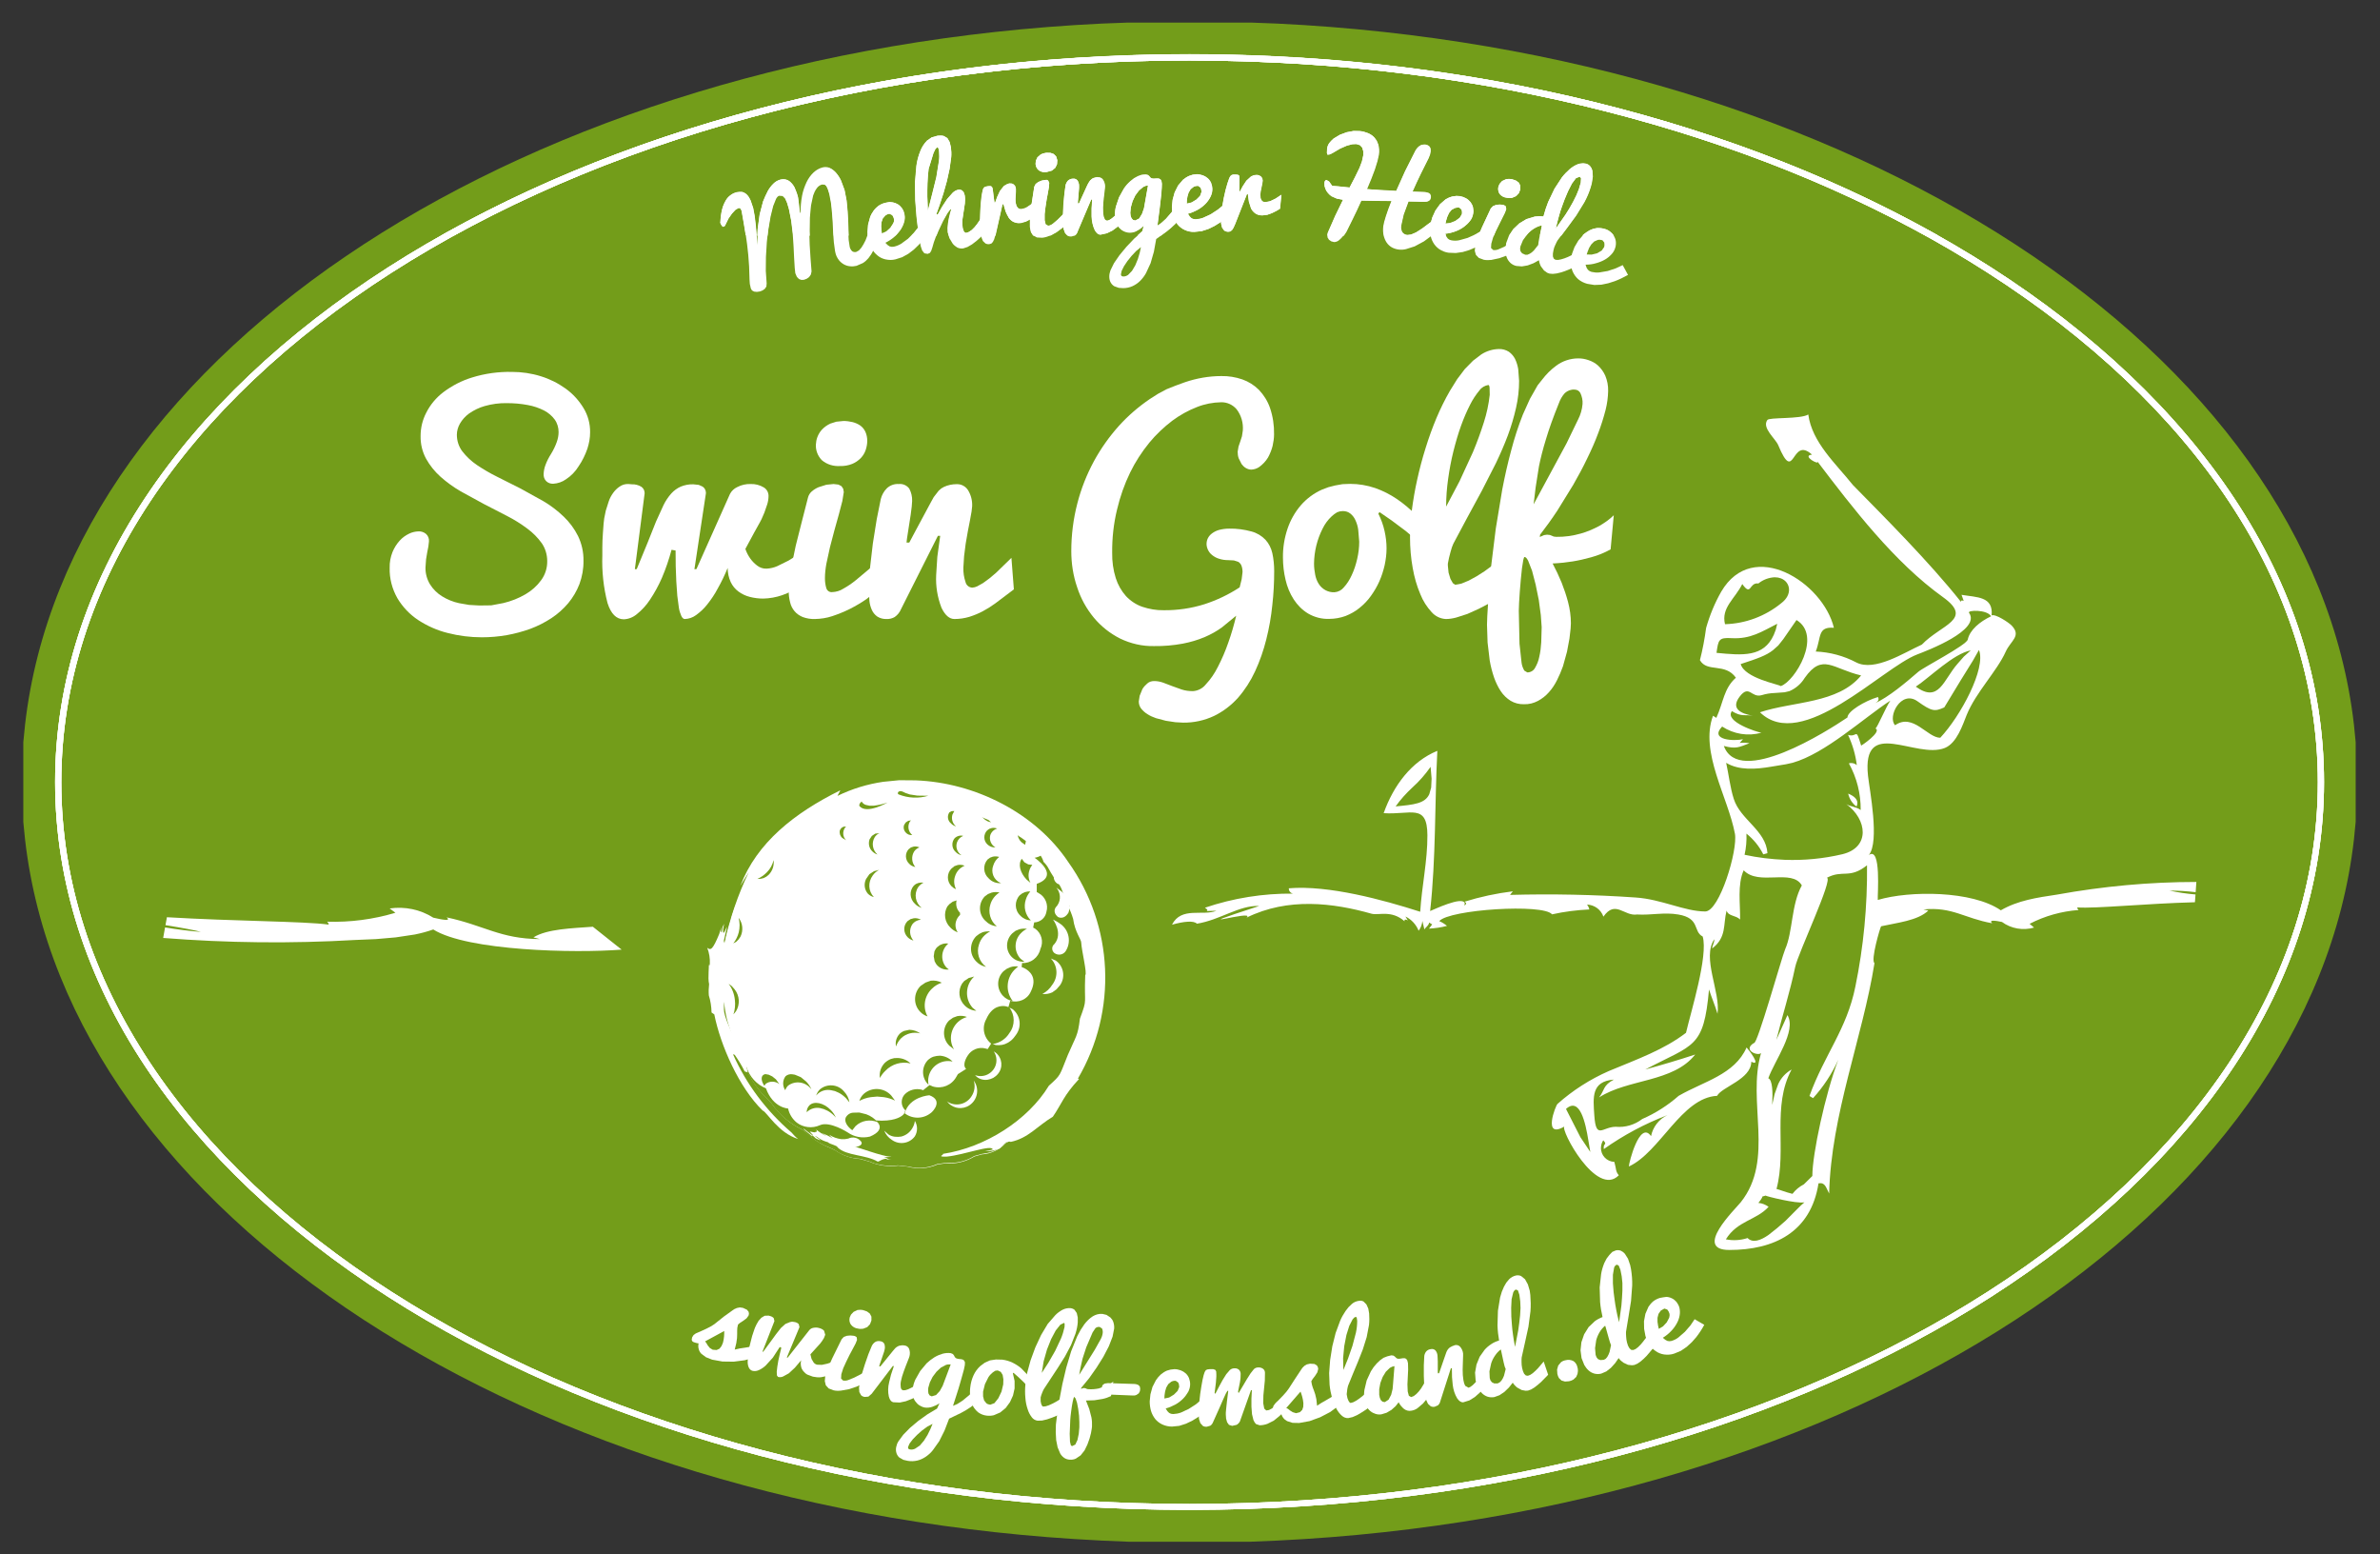
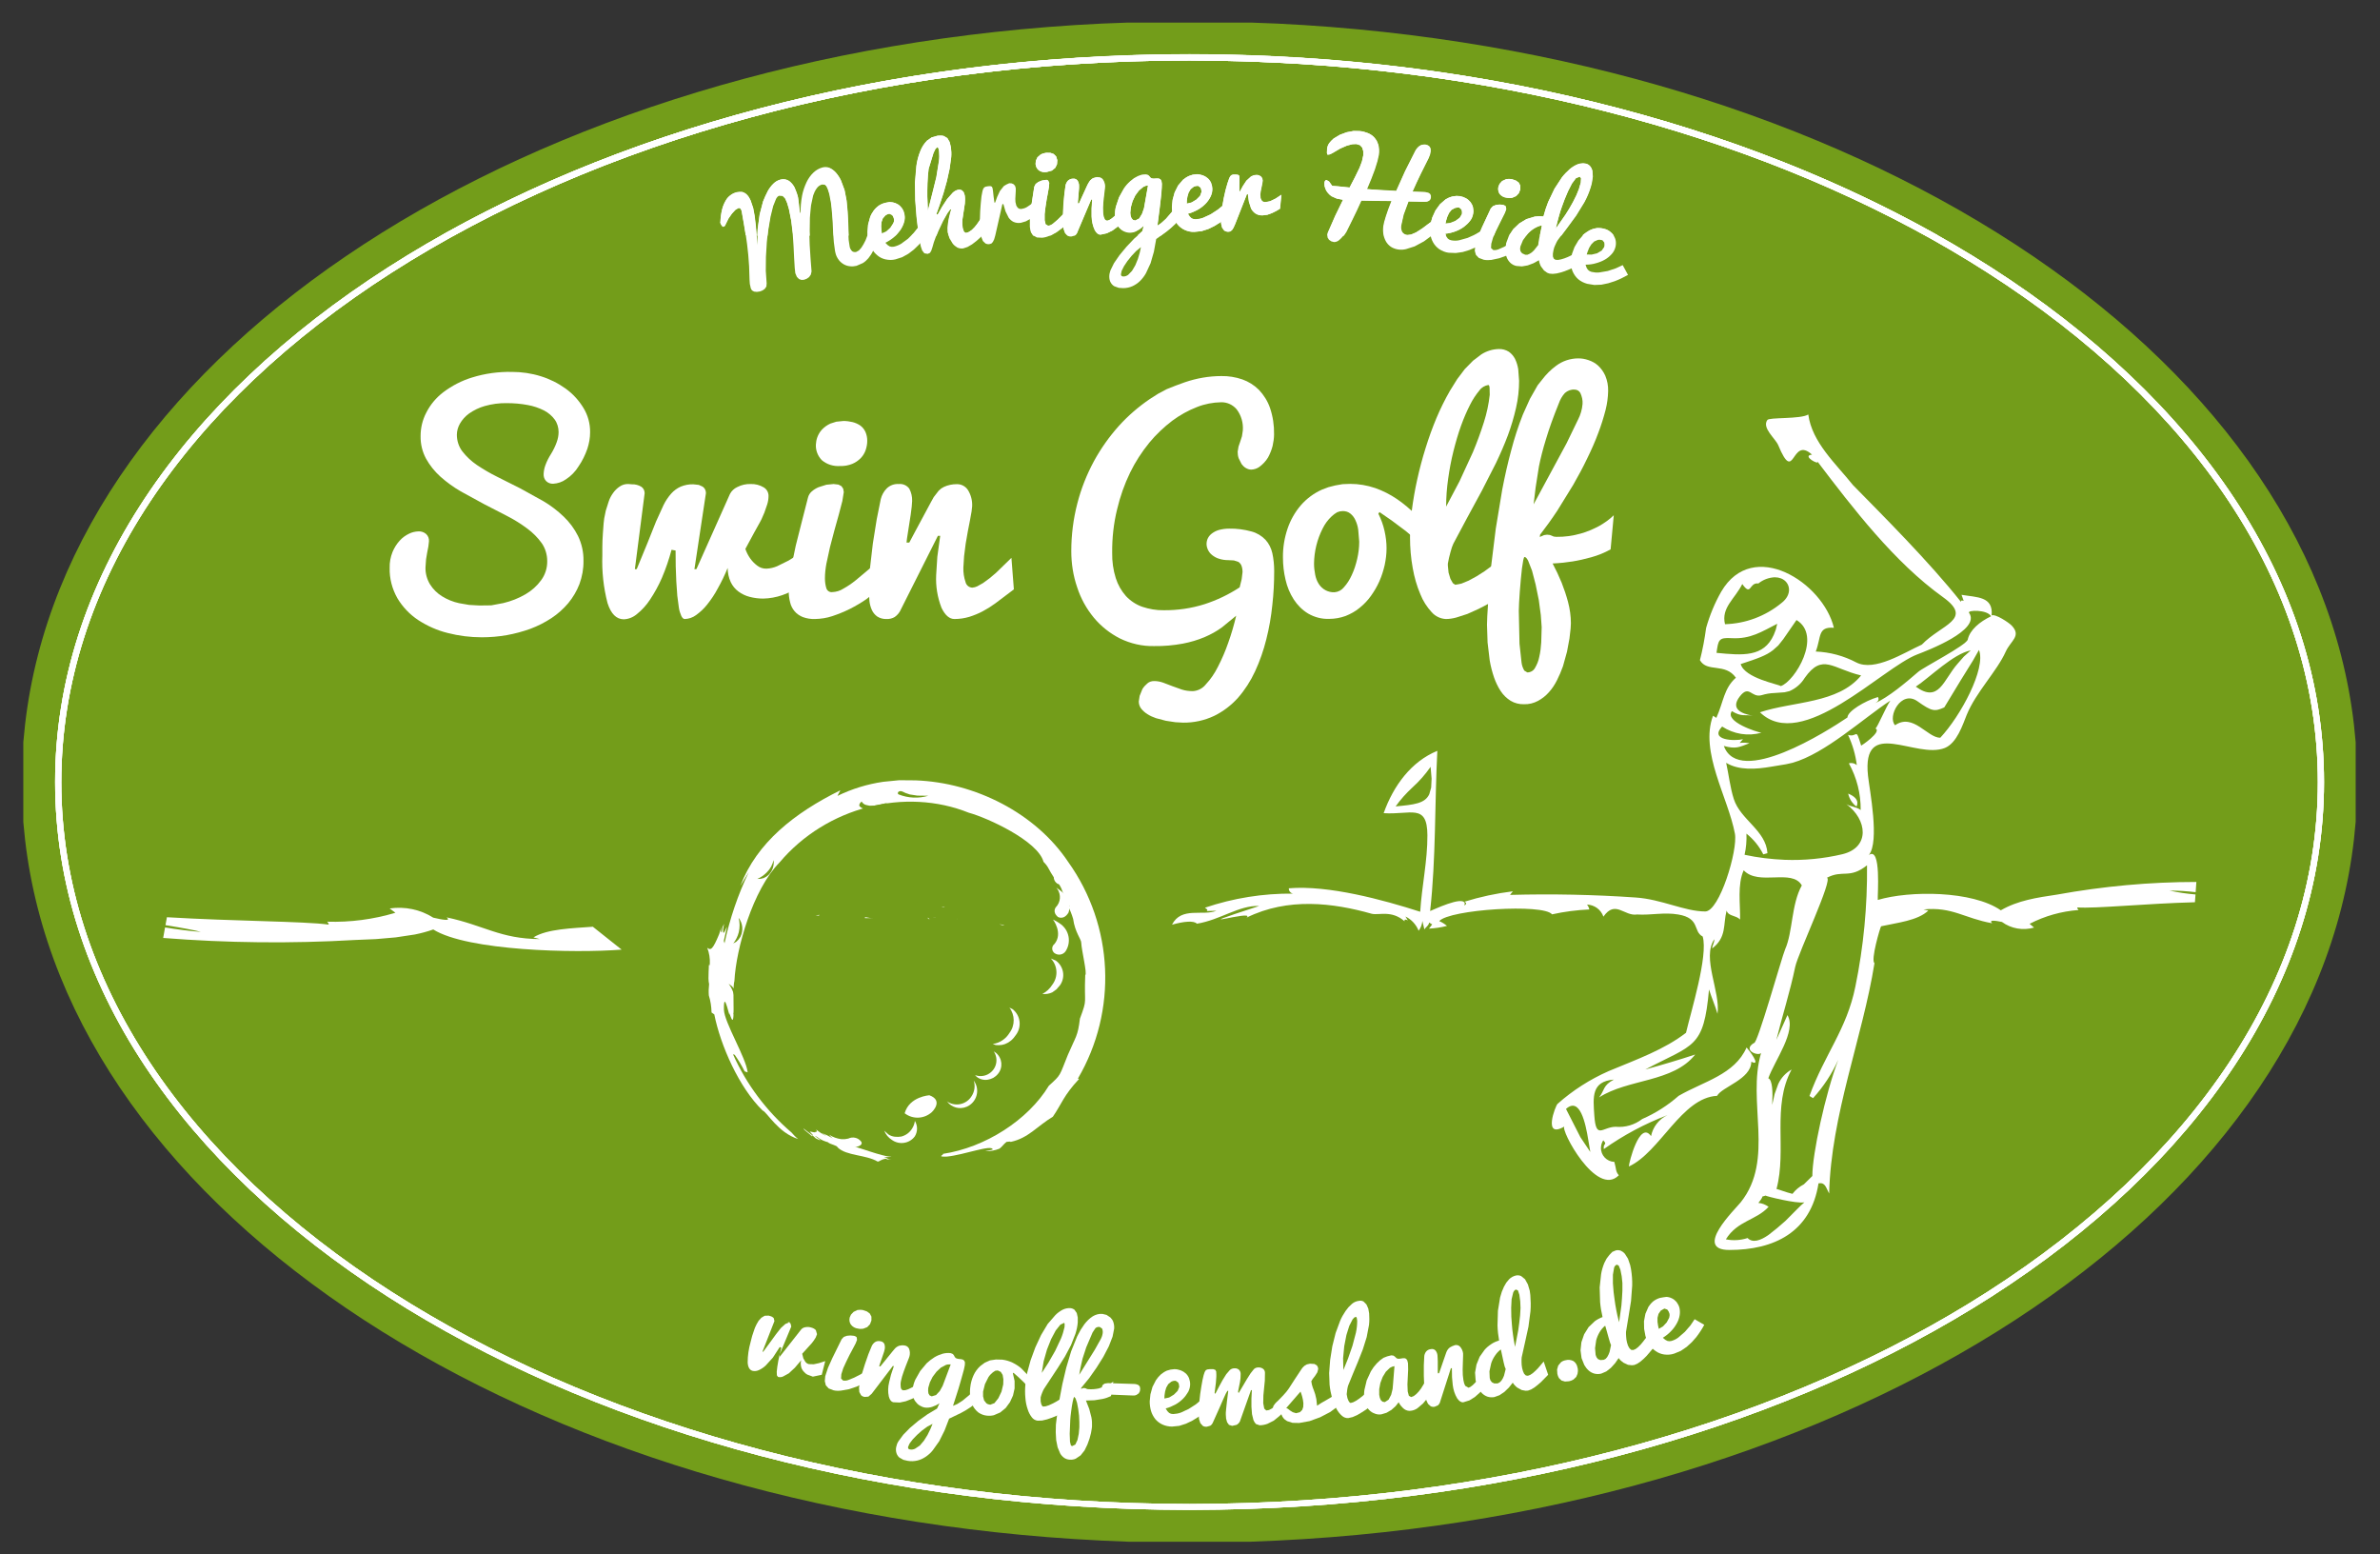
<svg xmlns="http://www.w3.org/2000/svg" xmlns:xlink="http://www.w3.org/1999/xlink" id="Ebene_1" x="0px" y="0px" viewBox="0 0 1654 1080" style="enable-background:new 0 0 1654 1080;" xml:space="preserve">
  <rect x="0" y="0" width="1654" height="1080" fill="#333333" stroke="none" />
  <style type="text/css">	.st0{fill:#739D1A;}	.st1{fill:#FFFFFF;}	.st2{clip-path:url(#SVGID_00000149366072656946408640000012331663340757613703_);}	.st3{clip-path:url(#SVGID_00000047027833203115757830000004248480853556618175_);}	.st4{clip-path:url(#SVGID_00000137812743364407918060000003537171890696803723_);}	.st5{clip-path:url(#SVGID_00000105420654744832587760000016786289344783139465_);}	.st6{clip-path:url(#SVGID_00000103955883692789114610000001100947010923587000_);}	.st7{clip-path:url(#SVGID_00000057148210196223565770000013057744793171049881_);}	.st8{clip-path:url(#SVGID_00000178187889693002698450000015429478627449590413_);}	.st9{clip-path:url(#SVGID_00000093891684927182640960000011016510359668675244_);}	.st10{clip-path:url(#SVGID_00000100371249890869091100000005268117326239049908_);}	.st11{clip-path:url(#SVGID_00000161621023590553036100000016426544586155886211_);}	.st12{clip-path:url(#SVGID_00000097489978432663550730000004116230801510618755_);}	.st13{clip-path:url(#SVGID_00000119828821923709354970000011459231470237898663_);}	.st14{clip-path:url(#SVGID_00000088855357490693619160000015330317052485680513_);}	.st15{clip-path:url(#SVGID_00000161604553389308719720000002922769528952085896_);}	.st16{clip-path:url(#SVGID_00000087387960802250529060000012525024506819822262_);}</style>
  <g id="Gruppe_45" transform="translate(0 0)">
    <g id="Gruppe_10" transform="translate(0 0)">
      <g>
        <g id="Gruppe_9">
          <path id="Pfad_3" class="st0" d="M17.4,583.2c29.8,260.1,348.7,467.8,748.1,487.2l18.8,0.8H869l18.8-0.8     c399.5-19.4,718.4-227,748.1-487.2l1.2-12.2v-55.2l-1.2-12.2c-29.8-260.1-348.7-467.8-748.1-487.2l-18.2-0.7h-85.9l-18.2,0.7     C366.1,35.8,47.1,243.5,17.4,503.6l-1.2,12.1v55.4L17.4,583.2z" />
          <path id="Pfad_4" class="st1" d="M333.1,420.7l-7.1-0.4l-6.9-1.2c-4.2-0.9-8.2-2.5-11.9-4.8c-3.4-2.1-6.2-4.9-8.3-8.2     c-2.2-3.6-3.3-7.7-3.2-11.8l0.4-5.7l0.8-4.8l0.8-4.1l0.4-3.5c0.2-2-0.6-4-2.1-5.3c-1.5-1.2-3.3-1.8-5.2-1.7     c-2.3,0.1-4.5,0.6-6.5,1.6c-2.5,1.2-4.7,2.8-6.5,4.8c-2.1,2.3-3.8,5-5,7.9c-1.4,3.5-2.1,7.2-2,11c-0.2,7.4,1.7,14.7,5.4,21.2     c3.6,6,8.5,11.2,14.4,15.1c6.3,4.1,13.2,7.2,20.5,9c7.8,2,15.7,3,23.8,3c5.8,0,11.6-0.5,17.3-1.5c5.6-1,11.1-2.5,16.4-4.4     c5.1-1.9,10-4.4,14.6-7.4c4.4-2.9,8.3-6.4,11.7-10.4c3.3-4,5.9-8.4,7.8-13.3c1.9-5.2,2.9-10.7,2.8-16.2     c0.1-5.9-1.2-11.8-3.8-17.2c-2.5-5-5.9-9.6-10-13.5c-4.3-4.1-9-7.7-14.1-10.7l-16.1-8.9l-16.1-8.1c-4.9-2.4-9.6-5.2-14.1-8.2     c-3.8-2.6-7.2-5.8-10-9.4c-2.5-3.3-3.8-7.4-3.8-11.5c0-2.7,0.8-5.4,2.1-7.7c1.6-2.8,3.8-5.2,6.4-7.1c3.3-2.3,7-4.1,10.9-5.2     c5-1.4,10.1-2.1,15.3-2c4.9,0,9.8,0.4,14.5,1.3c4,0.7,7.8,2,11.4,3.8c2.9,1.5,5.5,3.7,7.4,6.3c1.8,2.5,2.7,5.6,2.7,8.7     c0,2.4-0.5,4.8-1.3,7c-1,2.8-2.3,5.5-3.9,8.1c-1.6,2.5-3,5.2-4,8c-0.7,1.9-1.1,3.9-1.2,6c-0.1,1.9,0.5,3.8,1.9,5.1     c1.3,1.2,3,1.8,4.8,1.7c3.1-0.2,6.2-1.2,8.7-3c3.6-2.3,6.7-5.5,8.9-9.1c2.6-3.8,4.6-7.9,6.1-12.2c1.2-3.7,1.9-7.5,1.9-11.4     c0.1-6-1.5-11.9-4.7-17.1c-3.2-5.2-7.3-9.7-12.3-13.3c-5.3-3.8-11.1-6.7-17.3-8.6c-6.4-2-13.2-3-19.9-3     c-9.5-0.2-18.9,1.1-27.9,3.9c-7.2,2.2-13.9,5.7-19.9,10.2c-5,3.8-9.1,8.7-11.9,14.3c-2.6,5-3.9,10.5-3.9,16.2     c-0.1,5.5,1.2,10.9,3.8,15.7c2.6,4.7,6,8.9,10,12.5c4.4,3.9,9.1,7.3,14.1,10.2l16.1,8.8l16.1,8.3c4.9,2.5,9.7,5.5,14.1,8.8     c3.8,2.8,7.2,6.2,10,10.1c2.5,3.6,3.8,8,3.8,12.4c0.1,4.8-1.4,9.5-4.2,13.3c-2.9,4-6.6,7.3-10.9,9.8c-4.8,2.8-9.9,4.8-15.3,6.1     l-8.5,1.6L333.1,420.7z" />
          <path id="Pfad_5" class="st1" d="M485.6,336.9l-3.8-0.4c-3-0.1-6,0.5-8.7,1.6c-2.5,1.1-4.8,2.8-6.6,4.8c-2.2,2.5-4,5.2-5.4,8.1     l-5.2,11.4l-5.9,14.8l-7.5,18.2l-1.3,0.1l6.8-52.8c0-1.8-0.8-3.5-2.3-4.5c-2-1.2-4.3-1.8-6.6-1.7l-2.3-0.2     c-2.2-0.1-4.4,0.5-6.2,1.8c-1.8,1.2-3.3,2.7-4.5,4.4c-1.3,1.8-2.4,3.8-3.1,6l-2,6.3l-1.1,5.4l-0.4,3.4l-0.5,6.7l-0.3,5.2     l-0.1,4.8v5.5c-0.4,11.2,0.8,22.4,3.6,33.2c2.4,7.5,6.1,11.2,11.2,11.3c3.4-0.1,6.6-1.4,9.2-3.6c3.5-2.8,6.6-6.2,9.1-10     c3.2-4.8,6-9.9,8.3-15.2c2.7-6.3,4.9-12.8,6.7-19.5l2.8,0.5l0.1,10.9L470,404l0.7,10l1.1,8.3c0.3,2,0.9,3.9,1.7,5.7     c0.7,1.4,1.5,2.1,2.4,2.1c2.8-0.1,5.5-1,7.8-2.7c2.9-2.1,5.5-4.5,7.7-7.3c2.8-3.5,5.3-7.2,7.4-11.2c2.6-4.6,4.9-9.4,6.9-14.3     c0,3.4,0.7,6.7,2.1,9.8c1.2,2.6,3.1,4.9,5.4,6.6c2.3,1.7,5,3,7.8,3.7c3.1,0.8,6.2,1.2,9.4,1.2c4.5-0.1,9-0.9,13.3-2.4     c4.7-1.7,9.2-3.9,13.3-6.6v-23l-9,5.6l-7.9,3.9c-2.3,1-4.9,1.6-7.4,1.7c-2.4,0.1-4.7-0.7-6.6-2.2c-1.7-1.3-3.3-2.9-4.6-4.7     c-1.5-2.1-2.7-4.4-3.5-6.8l6.1-11.3l4-7.2l1.1-2.1l2-4.6l2-5.8c0.6-1.9,0.9-3.9,0.9-5.9c0-2.4-1.3-4.7-3.4-5.9     c-2.7-1.6-5.8-2.4-9-2.3c-3.2-0.1-6.4,0.6-9.3,2.1c-2.2,1-4,2.7-5.1,4.8l-23.3,52.2l-1.4,0.1l8-52.9c0-1.8-0.8-3.5-2.3-4.5     L485.6,336.9z" />
          <path id="Pfad_6" class="st1" d="M581.2,293l-4.1,1.3c-2.2,1-4.2,2.4-5.9,4.2c-1.4,1.5-2.5,3.4-3.2,5.3c-0.6,1.6-0.9,3.4-1,5.1     c-0.2,4,1.3,7.9,4.1,10.8c3.5,3,8.1,4.4,12.7,4.1c2.9,0.1,5.8-0.4,8.5-1.5c2.2-0.9,4.2-2.3,5.9-4c1.5-1.6,2.7-3.5,3.4-5.6     c0.7-2.1,1.1-4.2,1.1-6.4c0-2.2-0.4-4.3-1.3-6.3c-0.8-1.7-2-3.2-3.5-4.3c-1.6-1.1-3.4-1.9-5.3-2.4c-2.1-0.5-4.3-0.8-6.4-0.8     L581.2,293z M584.8,337.8l-2.1-1.1l-3.4-0.4l-5,0.5l-5.4,1.7c-1.7,0.7-3.3,1.7-4.7,2.9c-1.3,1.1-2.3,2.7-2.7,4.4l-4.1,16     l-4.4,17.4l-3.5,16.9c-0.9,4.7-1.4,9.5-1.4,14.3c0,2.7,0.3,5.4,1,8.1c0.5,2.3,1.6,4.4,3.1,6.2c1.5,1.8,3.5,3.1,5.6,4     c2.7,1,5.6,1.5,8.6,1.4c4.1-0.1,8.1-0.7,12-2c4.2-1.4,8.4-3.1,12.4-5.1c3.9-2,7.7-4.2,11.3-6.7l8.7-6.9v-19.8l-7.4,6.3l-8.6,7.2     c-2.7,2.2-5.6,4.2-8.7,5.9c-2.3,1.5-5,2.3-7.8,2.4c-1.8,0.2-3.4-0.9-4-2.6c-0.7-2.3-1-4.6-1-7c0-3.4,0.4-6.8,1-10.1l2.5-11.5     l3.1-11.8l3.1-11.1l2.4-9.2l1-6.2l-0.4-2.3L584.8,337.8" />
          <path id="Pfad_7" class="st1" d="M654.1,339.4l-1.8,1.6l-3.4,4.4l-2,3.6L636.7,368l-4.8,9H630l0.3-2.7l2.6-16.7l0.7-5.5l0.3-4     c0.1-3-0.6-6-2-8.6c-1.7-2.3-4.5-3.5-7.3-3.2c-3.1-0.2-6.1,0.9-8.3,3c-2.1,2.1-3.5,4.7-4.2,7.5l-2.8,13.9l-2.7,16.9l-2,17.2     l-0.8,14.9l0.4,7.6c0.2,2.3,0.8,4.5,1.7,6.5c0.8,1.8,2.1,3.4,3.8,4.6c1.9,1.2,4.2,1.8,6.4,1.7c2,0.1,4-0.4,5.7-1.4     c2-1.4,3.5-3.3,4.4-5.5l25.6-50.9h1.6l-2,14.6l-0.8,12.7c-0.4,7.7,0.9,15.5,3.7,22.7c2.5,5.2,5.5,7.8,9,7.8     c3.5,0,6.9-0.5,10.3-1.5c3.2-1,6.4-2.3,9.4-3.9c3-1.6,5.9-3.4,8.6-5.4l8.1-6.1l4.9-3.7l-1.7-21.9L692.2,398l-4.5,3.8l-4.5,3.3     l-4.1,2.3c-1,0.5-2.2,0.8-3.4,0.9c-2.3-0.1-4.2-1.7-4.7-3.9c-1.1-3.2-1.6-6.6-1.5-10l0.5-7.9l1.1-8.7l1.5-8.6l1.5-7.7l1.1-6.1     l0.4-3.6c0.2-4-0.8-7.9-2.9-11.3c-1.7-2.6-4.6-4.2-7.8-4.1c-3.1,0-6.1,0.6-8.9,1.9L654.1,339.4z" />
          <path id="Pfad_8" class="st1" d="M810.8,270.4l-6,3.2l-5.8,3.7c-7.9,5.4-15.1,11.6-21.5,18.7c-6.7,7.5-12.5,15.7-17.3,24.5     c-5,9.3-8.9,19.1-11.5,29.3c-2.8,10.8-4.2,21.9-4.2,33.1c0,8.6,1.3,17.1,4.1,25.2c2.5,7.7,6.4,14.8,11.6,21.1     c5,6,11.2,10.9,18.1,14.4c7.4,3.6,15.6,5.5,23.8,5.3c6.7,0.1,13.4-0.5,19.9-1.7c5.2-1,10.4-2.5,15.3-4.6c4.2-1.8,8.2-4,11.9-6.7     l9.9-8.1c-1.5,6.3-3.3,12.6-5.5,18.7c-2,5.8-4.4,11.4-7.2,16.8c-2.2,4.4-5,8.6-8.4,12.2c-2.2,2.8-5.5,4.5-9,4.7     c-2.6,0-5.2-0.3-7.7-1.1l-6.7-2.4l-6.3-2.4c-2-0.7-4.1-1.1-6.2-1.1c-1.8,0-3.5,0.5-4.8,1.7c-1.3,1.1-2.5,2.4-3.4,3.9l-1.9,4.7     l-0.6,3.9c0,1.8,0.6,3.6,1.7,5c1.2,1.5,2.7,2.8,4.3,3.8c1.9,1.2,3.9,2.1,6,2.8l6.8,1.8l6.6,1l5.4,0.3c7.4,0.1,14.8-1.5,21.6-4.7     c6.3-3.1,11.8-7.3,16.5-12.5c4.8-5.5,8.8-11.7,11.9-18.4c3.3-7.1,5.9-14.6,7.8-22.2c2-7.9,3.4-15.9,4.2-23.9     c0.9-7.8,1.3-15.7,1.3-23.6c0-4.2-0.4-8.4-1.3-12.5c-0.8-3.5-2.4-6.7-4.8-9.3c-2.6-2.7-5.9-4.7-9.6-5.7     c-5.1-1.4-10.3-2.1-15.6-2c-2.4,0-4.7,0.3-7,0.9c-1.8,0.5-3.4,1.3-4.9,2.4c-1.2,0.9-2.2,2-2.9,3.4c-0.6,1.2-0.9,2.6-0.9,4     c0,1.4,0.4,2.8,1,4.1c0.7,1.4,1.7,2.7,2.9,3.6c1.4,1.1,3,2,4.7,2.5c2.1,0.7,4.3,1,6.5,1l3.9,0.2l3.1,1c0.9,0.6,1.7,1.5,2.1,2.5     c0.6,1.5,0.8,3.1,0.8,4.6l-0.6,4.9l-1.4,5.7c-7.6,5-15.8,8.9-24.4,11.7c-9.2,2.9-18.8,4.3-28.4,4.2c-5.1,0.1-10.1-0.8-14.9-2.4     c-4.3-1.5-8.2-4.1-11.3-7.4c-3.2-3.6-5.6-7.8-7.1-12.5c-1.8-5.7-2.6-11.6-2.5-17.6c-0.1-10.1,1-20.3,3.4-30.1     c2.1-8.9,5.1-17.5,9.1-25.7c3.6-7.4,8.1-14.3,13.3-20.7c4.7-5.7,10.1-10.8,16-15.3c5.3-3.9,11-7.1,17.2-9.5     c5.3-2.1,11-3.2,16.7-3.3c4.1-0.1,8.1,1.7,10.8,4.9c3.2,4.2,4.7,9.4,4.3,14.7l-0.6,4l-1.2,3.7l-1.2,3.5l-0.6,3.6     c0,1.5,0.2,3.1,0.7,4.5l2,4c0.8,1.1,1.8,2.1,3,2.8c1.2,0.7,2.5,1.1,3.8,1.1c2-0.1,3.9-0.7,5.6-1.9c2.4-1.8,4.5-4,6-6.5     c1.4-2.6,2.5-5.3,3.2-8.1c0.6-2.7,1-5.4,1-8.1c0.1-6.2-0.8-12.3-2.8-18.2c-1.6-4.7-4.3-9-7.7-12.6c-3.3-3.3-7.3-5.8-11.6-7.3     c-4.7-1.6-9.6-2.4-14.5-2.3c-8.6,0-17.2,1.5-25.4,4.3l-6.3,2.3L810.8,270.4z" />
          <path id="Pfad_9" class="st1" d="M929.3,355.9l1.9-0.6l2-0.2c1.9,0,3.7,0.5,5.2,1.7c1.5,1.2,2.7,2.7,3.5,4.5     c1,2.1,1.7,4.4,2,6.7l0.7,8.4c0,4-0.5,8-1.4,11.9c-0.9,3.9-2.1,7.7-3.8,11.3c-1.4,3.1-3.2,6-5.5,8.5c-1.6,2-3.9,3.2-6.5,3.4     c-4.5,0.2-8.6-2.1-11-5.9c-1.2-1.9-2-4.1-2.4-6.3c-0.5-2.5-0.8-5.1-0.8-7.7c0.1-8.4,2.1-16.7,5.9-24.2c1.6-3.3,3.7-6.2,6.4-8.7     l1.8-1.5L929.3,355.9z M927.9,337.3l-4.7,1.2l-4.5,1.7c-5.6,2.5-10.6,6.2-14.7,10.9c-4.1,4.8-7.2,10.3-9.2,16.2     c-2.2,6.5-3.3,13.3-3.2,20.1c0,5.2,0.6,10.4,1.8,15.4c1.1,4.9,3,9.5,5.7,13.7c2.6,4,6,7.4,10,9.8c4.5,2.6,9.5,3.9,14.7,3.7     c3.8,0,7.7-0.7,11.3-2c3.5-1.4,6.8-3.2,9.7-5.6c3-2.4,5.7-5.2,7.9-8.3c2.3-3.2,4.3-6.6,5.9-10.2c1.6-3.6,2.8-7.4,3.7-11.3     c0.8-3.8,1.3-7.7,1.3-11.6c0-4.1-0.5-8.1-1.4-12.1c-0.9-4.1-2.4-8.2-4.3-12l0.8-1.1l8.4,5.8l9.9,7.4l9.5,8     c2.6,2.3,5,4.9,7.1,7.6l1.9-13.8c-3.6-4.5-7.4-8.8-11.4-12.9c-4-4.1-8.4-7.8-13.2-11.1c-4.7-3.2-9.8-5.8-15.2-7.7     c-5.6-1.9-11.5-2.9-17.4-2.9l-5.3,0.2L927.9,337.3" />
          <path id="Pfad_10" class="st1" d="M1014.3,334.4l-9.3,17.6c0-6.5,0.5-12.9,1.4-19.3c0.9-6.5,2.1-12.9,3.7-19.3     c1.6-6.3,3.3-12.2,5.3-17.7c1.8-5,3.9-9.9,6.3-14.6c1.8-3.6,4-6.9,6.5-9.9c1.4-2,3.7-3.3,6.1-3.7c0.5,0,0.8,0.7,0.9,2l0.1,4.8     c-0.7,6.5-2.1,13-4.1,19.2c-2.2,6.9-4.7,13.8-7.6,20.7L1014.3,334.4z M1018,256.4l-5.3,7l-5.1,8.2c-3.5,6.1-6.6,12.4-9.3,18.8     c-2.9,6.9-5.4,13.9-7.6,21c-2.3,7.3-4.2,14.6-5.8,21.8c-1.6,7.2-2.8,14.2-3.7,21.1c-0.8,6.3-1.2,12.6-1.3,18.9     c0,7.3,0.6,14.5,1.9,21.6c1.1,6.2,2.8,12.3,5.3,18.1c1.8,4.6,4.5,8.8,7.9,12.5c2.5,2.8,6,4.5,9.8,4.7c2.4,0,4.8-0.4,7.1-1     l7.8-2.5l8-3.6l7.7-4c5.9-3.4,11.7-7.1,17.2-11.1l-8-20.5l-12.9,9.5l-5.5,3.5l-5.5,3l-5.1,2.1l-4.3,0.8l-1.6-1.1l-1.7-3     l-1.3-4.3l-0.5-4.9v-1.4l0.8-4l1-3.9l1-3.4l1-2.5l9.6-18l10.2-18.8l9.8-19.2c3.1-6.5,5.9-12.9,8.3-19.3     c2.3-6.2,4.2-12.6,5.7-19.2c1.4-6.1,2.1-12.4,2.1-18.7l-0.6-8.1c-0.4-2.5-1.1-4.8-2.2-7.1c-1-2-2.5-3.7-4.3-5     c-2.1-1.3-4.5-2-7-1.9c-4.3,0.1-8.5,1.4-12.1,3.7l-5.8,4.4L1018,256.4" />
          <path id="Pfad_11" class="st1" d="M1065.8,350.4l1.4-11.7l2.3-14.6c1.1-5.5,2.7-11.9,4.9-19c2.1-7.1,5.1-15.4,8.9-24.8     c0.9-2.6,2.3-5.1,4.2-7.2c1.9-1.7,4.3-2.6,6.8-2.4c1.7,0,3.2,0.9,4,2.4c1.1,2.4,1.7,5,1.5,7.6c-0.3,3.8-1.4,7.5-3.1,10.8     l-8,16.5L1065.8,350.4z M1071.4,435.7l-0.3,10.6c-0.2,3.4-0.6,6.8-1.4,10.2c-0.5,2.7-1.6,5.3-3,7.7c-1.1,1.9-3.1,3-5.3,3     l-2.1-1.3c-1-1.8-1.7-3.7-1.9-5.7l-1.4-12.9l-0.5-22.9l0.2-5.6l0.5-7.7l0.7-8.4l0.8-7.8l0.9-5.7c0.3-1.4,0.6-2.2,0.9-2.2     c0.8,0,1.6,0.9,2.5,2.6l2.7,6.9l2.5,9.6l2.2,10.8l1.4,10.4L1071.4,435.7 M1068.6,267.7l-5.4,9.5l-4.9,10.9     c-3.2,8.1-5.9,16.4-8.1,24.9c-2.4,8.8-4.4,17.8-6.2,27.1l-4.5,27.2l-3.1,25.1l-1.9,21l-0.9,14.6l-0.2,6l0.4,12.4l1.5,12.6     c0.7,4,1.7,7.9,3,11.7c1.2,3.4,2.7,6.6,4.7,9.6c1.8,2.7,4.1,4.9,6.8,6.6c2.8,1.7,6.1,2.5,9.4,2.4c3.3,0.1,6.6-0.7,9.6-2.3     c2.8-1.5,5.4-3.5,7.5-5.9c2.3-2.5,4.2-5.4,5.7-8.4c1.6-3.2,3-6.4,4.2-9.8l2.8-10.1l1.7-9.1l0.8-6.9l0.2-3.7c0-5-0.7-10-2-14.9     c-1.2-4.5-2.7-9-4.4-13.3c-1.9-4.6-4-9.1-6.3-13.4c4.6-0.2,9.2-0.7,13.8-1.4c4.4-0.7,8.7-1.7,13-2.9c4.7-1.3,9.2-3.1,13.5-5.5     l2.2-23.7c-3.1,3-6.6,5.5-10.4,7.6c-4,2.1-8.2,3.9-12.5,5.1c-5.6,1.6-11.3,2.4-17.1,2.3l-1.7-0.2l-2.7-1.1l-2-0.2l-2.1,0.3     l-2.9,1.3l0.2-1.6c4-5.2,8-10.7,11.9-16.6l11.1-18c3.5-6.1,6.8-12.2,9.7-18.3c3-6.1,5.6-12,7.7-17.7c2-5.2,3.7-10.6,5.1-16     c1.1-4.3,1.7-8.8,1.8-13.2c0.1-3.7-0.6-7.3-2-10.7c-1.2-2.7-2.9-5-5-7c-1.9-1.7-4.2-3-6.7-3.8c-2.3-0.8-4.6-1.2-7-1.2     c-5.6,0-11,1.8-15.4,5.1c-3.7,2.7-7,6-9.8,9.7L1068.6,267.7" />
          <path id="Pfad_12" class="st1" d="M846.9,42.2l20.1,0.5c200.4,6.5,381.2,61.4,514.2,146.7c142,90.9,229.6,216.2,229.6,354.1     s-87.6,263.1-229.6,354.1c-137.5,88.1-325.9,143.8-534.3,147.2l-20.2,0.2l-20.2-0.2c-208.4-3.4-396.8-59.1-534.3-147.2     c-142-90.9-229.6-216.2-229.6-354.1c0-137.9,87.6-263.2,229.6-354.1S610.3,42,826.7,42L846.9,42.2z M826.7,37.7l-20.3,0.2     c-209.1,3.4-398.2,59.2-536.6,147.8C127.1,277.1,38.3,403.6,38.3,543.4s88.8,266.3,231.5,357.7     c138.3,88.6,327.5,144.4,536.6,147.8l20.3,0.2l20.3-0.2c209.1-3.4,398.2-59.3,536.6-147.8c142.8-91.4,231.5-217.9,231.5-357.7     s-88.8-266.3-231.5-357.7C1245.2,97.1,1056.1,41.3,847,37.9L826.7,37.7" />
          <path id="Pfad_13" class="st1" d="M846.9,42.2l20.1,0.5c200.4,6.5,381.2,61.4,514.2,146.7c142,90.9,229.6,216.2,229.6,354.1     s-87.6,263.1-229.6,354.1c-137.5,88.1-325.9,143.8-534.3,147.2l-20.2,0.2l-20.2-0.2c-208.4-3.4-396.8-59.1-534.3-147.2     c-142-90.9-229.6-216.2-229.6-354.1c0-137.9,87.6-263.2,229.6-354.1S610.3,42,826.7,42L846.9,42.2z M826.7,37.7l-20.3,0.2     c-209.1,3.4-398.2,59.2-536.6,147.8C127.1,277.1,38.3,403.6,38.3,543.4s88.8,266.3,231.5,357.7     c138.3,88.6,327.5,144.4,536.6,147.8l20.3,0.2l20.3-0.2c209.1-3.4,398.2-59.3,536.6-147.8c142.8-91.4,231.5-217.9,231.5-357.7     s-88.8-266.3-231.5-357.7C1245.2,97.1,1056.1,41.3,847,37.9L826.7,37.7" />
          <path id="Pfad_14" class="st1" d="M846.9,42.2l20.1,0.5c200.4,6.5,381.2,61.4,514.2,146.7c142,90.9,229.6,216.2,229.6,354.1     s-87.6,263.1-229.6,354.1c-137.5,88.1-325.9,143.8-534.3,147.2l-20.2,0.2l-20.2-0.2c-208.4-3.4-396.8-59.1-534.3-147.2     c-142-90.9-229.6-216.2-229.6-354.1c0-137.9,87.6-263.2,229.6-354.1S610.3,42,826.7,42L846.9,42.2z M826.7,37.7l-20.3,0.2     c-209.1,3.4-398.2,59.2-536.6,147.8C127.1,277.1,38.3,403.6,38.3,543.4s88.8,266.3,231.5,357.7     c138.3,88.6,327.5,144.4,536.6,147.8l20.3,0.2l20.3-0.2c209.1-3.4,398.2-59.3,536.6-147.8c142.8-91.4,231.5-217.9,231.5-357.7     s-88.8-266.3-231.5-357.7C1245.2,97.1,1056.1,41.3,847,37.9L826.7,37.7" />
          <path id="Pfad_15" class="st1" d="M555.1,140.9l-0.5-3.6l-0.2-1c-0.5-2.1-1.3-4.1-2.2-6c-0.7-1.4-1.7-2.7-2.9-3.8     c-1.9-1.8-4.5-2.4-7-1.7c-1.8,0.5-3.4,1.4-4.7,2.7c-1.6,1.5-2.9,3.3-4,5.2l-3.3,7.2l-2.3,9l-1.4,10.2l-0.3,11.1l-0.4-6.6l-0.6-7     l-0.8-6.6l-1-5.4l-1.8-5.3c-0.6-1.4-1.4-2.7-2.4-3.8c-0.9-0.9-2-1.6-3.3-2c-1.5-0.3-3-0.3-4.4,0.1c-1.4,0.4-2.7,1-3.8,1.9     c-1.4,1-2.6,2.3-3.4,3.8c-1.1,1.9-2,4-2.5,6.1c-0.7,2.9-1.1,5.9-1.2,8.8l-0.1,0.4l0.4,1l0.6,1l0.6,0.7l0.5,0.2l1.1-0.6l2.5-5.1     l2.4-3.4l2.4-2.6l2.2-1.3l1,0.1l0.7,0.8l0.4,1l0.2,0.9l1.4,8l1.2,7.3l1,7.1l0.8,7.3l0.6,8.1l0.3,9.3l0.2,2.9l0.7,3.1l0.8,1.4     l1.5,0.8l1.9,0.2l2.1-0.3l1.8-0.7l1.6-1.1l1.1-1.6l0.2-2.2l-0.6-8.7l0.1-9.7l0.6-10l1-9.8l1.4-8.8l1.8-7.3l2-5     c0.7-1.3,1.4-2,2.2-2.2l2.4,0.2l1.8,1.8l1.4,3.2l1.3,4.4l1.6,8.1l1.1,9.1l0.6,9.1l0.4,8.3l0.4,6.5l0.4,3.7l1.1,2.6l1.5,1.5     l1.7,0.6l1.7-0.1l1.9-0.7l1.7-1.2l1.2-1.7l0.5-2.2l-0.7-9l-0.6-9.6l-0.3-9.8l0.1-9.4l0.7-8.5l1.5-7c0.6-1.8,1.4-3.5,2.5-5     c0.9-1.3,2.2-2.2,3.6-2.6l2,0.1l1.4,1.3l1.1,2.4l1,3.3l1.2,6.3l0.7,6.8l0.5,7l0.3,6.9l0.5,6.6l0.8,5.9l0.3,1.4     c0.4,1.8,1.2,3.4,2.3,4.9c1,1.3,2.2,2.3,3.6,3.1c1.3,0.7,2.8,1.2,4.3,1.3c1.5,0.2,3,0,4.4-0.3l4.4-1.9c1.5-0.9,2.8-2.1,3.9-3.4     c1.3-1.6,2.4-3.3,3.3-5.2c1.1-2.3,2-4.7,2.6-7.1l-3.1-4.3l-2.1-2.8l-2.7,7l-1.4,2.7l-1.5,2.4l-1.7,1.9l-1.8,1     c-1,0.3-2,0.1-2.8-0.4c-0.9-0.8-1.6-2-1.8-3.2l-0.7-4.6l-0.3-6l-0.2-6.9l-0.4-7.4l-0.7-7.5l-1.4-7.2l-2.6-6.8     c-0.9-1.9-2.1-3.7-3.5-5.3c-1.2-1.3-2.6-2.4-4.2-3.1c-1.5-0.6-3.2-0.7-4.8-0.3c-2.4,0.6-4.6,1.9-6.4,3.6c-2,1.9-3.6,4.2-4.8,6.7     c-1.4,3-2.5,6.2-3.1,9.4c-0.7,3.9-1.1,7.8-1,11.7l-0.9,0.3L555.1,140.9z" />
          <path id="Pfad_16" class="st1" d="M618.1,148.4l1.9,0.9c0.7,0.8,1.1,1.8,1.3,2.9c0.2,1,0,2-0.5,2.9l-2,3.1l-2.8,2.6l-3.1,1.4     l-0.3-2.2l-0.2-2.7l0.2-2.8l0.9-2.7l1.8-2.1l1.3-0.8L618.1,148.4z M615.7,140.8l-2.6,0.8l-2.3,1.2c-1.4,1-2.6,2.1-3.6,3.5     c-1,1.4-1.9,2.9-2.5,4.6l-1.4,5.1l-0.4,5.3l0.5,4.9c0.4,2.2,1.2,4.3,2.3,6.3c1,1.9,2.3,3.5,4,4.9c1.6,1.4,3.5,2.3,5.6,2.8     c2.3,0.5,4.7,0.6,7,0l4.7-1.5l4.3-2.4l3.8-2.9l3.3-3.2c2.4-2.5,4.5-5.2,6.4-8.1l-6.4-4.4l-3.2,4l-4.2,4.2l-4.8,3.5     c-1.5,0.9-3.2,1.6-5,2l-1.5,0.1l-1.4-0.3l-1.4-0.9l-1.6-1.6c2.2-1.1,4.2-2.4,6.1-4c1.7-1.5,3.2-3.2,4.5-5.1     c1.1-1.7,2-3.5,2.5-5.4c0.5-1.7,0.6-3.6,0.2-5.3c-0.2-1.5-0.8-2.8-1.6-4.1c-0.8-1.1-1.8-2.1-2.9-2.8c-1.2-0.7-2.5-1.2-3.8-1.4     l-2.2-0.2L615.7,140.8" />
          <path id="Pfad_17" class="st1" d="M648.8,106.3l1.4-2.9l1.2-1.1c0.6-0.1,1,0.9,1.3,3c0.2,2.2,0.2,4.4-0.1,6.6l-1.8,11.2     l-2.7,10.9l-3.2,12.5l-0.5-9.8l0-4.5l0.1-4.8l0.3-5l0.5-4.9L648.8,106.3z M647.5,95.4l-3.3,2.3c-2,2.1-3.6,4.6-4.7,7.4     c-1.3,3.2-2.2,6.6-2.7,10.1l-1,11.7L636,139l0.9,11.6l1.2,10l1.1,7.2l0.7,3.4l1,2.9l1.5,1.9l2.3,0.4l1.6-0.7l0.9-1.5l0.8-2.4     l1-3.5l2.9-7.9l3.3-7l3-5.3l2-2.7l0.9,0l-0.4,1l-0.6,2.2l-0.7,3l-0.6,3.4l-0.3,3.4l0.1,3l1.2,4.1l2.3,3.8c0.9,1.1,2,2,3.2,2.7     c1.3,0.6,2.7,0.8,4.1,0.6l3-1l3.1-1.8l3-2.3l2.7-2.4l3.9-4l-2.5-10.8l-3.7,5.5l-1.7,2.1l-1.9,1.9l-2,1.4l-2,0.7l-1.4-0.8     l-0.9-2.6c-0.3-2-0.4-3.9-0.2-5.9l1.7-11.3c0.2-1.9,0.2-3.7-0.1-5.6l-0.7-2.2l-1.2-1.2l-1.3-0.5h-1.1c-1.5,0.3-2.9,1.1-4,2.1     l-3.9,4.4l-3.6,5.5l-3,5.4l-0.9-0.5l2.3-6.5l2.6-7.9l2.4-8.5l1.9-8.6l1.1-8c0.2-2.3,0.1-4.6-0.2-6.9l-0.9-3.7l-1.6-2.7l-2.6-1.5     c-1.2-0.3-2.5-0.3-3.7-0.1L647.5,95.4" />
          <path id="Pfad_18" class="st1" d="M699.4,128.2l-1.8,1.1l-2.7,3.4l-1.9,4.1l-1.4,3.9l-0.5,0.1l-0.6-4.3l-0.4-3.7l-0.3-2     l-0.5-1.1l-1-0.4l-1.7,0.1l-1.6,0.3l-1,0.5l-0.7,1l-0.5,1.5l-0.7,3.6l-0.5,4.8l-0.4,5.4l-0.2,5.6l0.1,5.2l0.3,4.3l0.6,3.2     l1.1,2.7l1.8,1.7c0.9,0.4,1.9,0.6,2.8,0.4l1.3-0.4l1-1.1l0.9-1.8l0.8-2.8l4.9-21.6l0.7-0.1l1.5,5.1l2.2,4.4     c0.9,1.2,2.1,2.3,3.4,2.9c1.6,0.7,3.4,0.9,5.1,0.6l3.4-1l3.1-1.7l2.7-2l2.3-1.9l-0.5-9.8l-3.5,3.2l-3.4,2.3     c-1.2,0.7-2.4,1.1-3.8,1.3l-1.3-0.1l-1.2-0.7l-1-1.5l-0.6-2.5l-0.1-2.2l0.3-5.5l0-2l-0.5-1.6l-1-1.1l-1.4-0.6l-1.6-0.1     L699.4,128.2z" />
          <path id="Pfad_19" class="st1" d="M727.1,106.2l-2.1,0.4l-1.7,0.7l-2.3,2l-1.1,2.4l-0.2,2.2c0.1,1.7,0.9,3.3,2.2,4.4     c1.6,1.1,3.6,1.6,5.6,1.2l3.6-1l2.3-1.9l1.2-2.5l0.2-2.8l-0.8-2.6l-1.7-1.7l-2.3-0.8L727.1,106.2z M726,125.1l-2.1,0.4l-2.2,0.9     l-1.9,1.4l-1,1.9l-2.2,14.6l-0.8,7.3v6.1l0.7,3.4l1.6,2.5l2.5,1.4l3.7,0.2c1.7-0.2,3.4-0.6,5-1.4l5-2.7l4.5-3.3l3.4-3.3     l-0.8-8.4l-2.9,3l-3.4,3.4l-3.4,2.9c-0.9,0.7-2,1.2-3.2,1.4l-1.8-1l-0.7-2.9v-4.3l0.6-5l0.8-5.1l0.9-4.8l0.7-4l0.2-2.7l-0.8-1.7     l-1-0.4L726,125.1" />
          <path id="Pfad_20" class="st1" d="M759.1,124.1l-1.5,1.3l-1.3,2l-0.8,1.6l-3.8,8.3l-1.8,4l-0.8,0.1l0-1.2l0.4-4.5l0.4-5v-1.7     c0-1.3-0.4-2.5-1.1-3.6c-0.8-0.9-2-1.4-3.2-1.2c-1.3,0-2.6,0.6-3.5,1.5c-0.8,0.9-1.4,2.1-1.6,3.3l-0.8,6l-0.6,7.3l-0.3,7.4     l0.1,6.4l0.4,3.2l1,2.7l1.7,1.8c0.9,0.5,1.8,0.6,2.8,0.5l2.4-0.8c0.8-0.6,1.4-1.5,1.7-2.5l9.5-22.4l0.7,0l-0.4,6.3l0,5.4     c0.1,3.3,0.8,6.6,2.2,9.6c1.2,2.1,2.5,3.2,4.1,3.1l4.3-1l3.9-1.9l3.5-2.6l5.3-4.5l-1.3-9.3l-4.3,4.7l-1.8,1.8l-1.8,1.5l-1.7,1.1     l-1.4,0.5c-1,0-1.9-0.6-2.1-1.5c-0.6-1.3-0.9-2.8-0.9-4.2l-0.1-3.4l0.2-3.7l0.4-3.7l0.7-5.9l0.1-1.5c0-1.7-0.6-3.4-1.5-4.7     c-0.8-1.1-2.1-1.6-3.4-1.5l-2,0.3L759.1,124.1z" />
          <path id="Pfad_21" class="st1" d="M794.5,129.8l1.6-0.7l1.7-0.3l-2.2,12.4l-0.6,3.4l-1.3,3.9l-2,3.3l-2.8,1.4l-1.6-0.4l-1-1.2     l-0.6-1.7l-0.2-2l0.4-3.9l1.2-4.2l1.9-4l2.5-3.4 M792.9,171.7l-0.8,3.8l-1.3,4.4l-1.8,4.4l-2.3,3.9L784,191     c-1,0.7-2.1,1.1-3.3,1.1c-1.1,0-1.7-0.5-1.7-1.5l0.5-2.4l1.6-3.2l2.4-3.6l2.9-3.6l3.2-3.4L792.9,171.7 M788.2,165.8l-5.4,5.7     l-4.8,5.8l-3.8,5.5l-2.5,5.1c-0.5,1.4-0.8,2.8-0.8,4.3c0,1.5,0.3,3,1.1,4.3c0.6,1,1.4,1.8,2.4,2.4l3.1,1.1l3.1,0.2     c2.2,0,4.5-0.5,6.5-1.4c1.9-0.9,3.7-2.1,5.2-3.6c1.6-1.6,3-3.4,4.1-5.4l3.2-6.9l2.3-8l1.6-8.8l7.5-5.4l3-2.5l2.9-2.7l2.5-2.8     l1.9-2.7l-2.3-9.2l-4.8,6.8l-3.9,4.5l-3.2,2.9l-2.7,1.8l1.6-12.4l1.1-9.7l0.3-4.1l0.1-2.9l-0.3-2l-0.7-1.1l-1-0.5l-1.2-0.1     l-1.9,0.1l-1.1,0l-1-0.2l-0.8-0.6l-0.7-0.9l-0.9-0.8l-1.5-0.3c-2,0.1-3.9,0.6-5.6,1.4c-1.9,0.9-3.6,2.1-5.2,3.5     c-1.7,1.5-3.2,3.2-4.5,5l-3.4,6.1l-2.2,6.5c-0.5,2.1-0.7,4.3-0.7,6.5c0,1.7,0.4,3.3,1,4.9c0.6,1.4,1.4,2.6,2.5,3.6     c1.9,1.9,4.6,3,7.3,2.9c1.7-0.1,3.3-0.5,4.7-1.4c1.7-0.9,3.2-2,4.6-3.4l-1,3.9L788.2,165.8" />
          <path id="Pfad_22" class="st1" d="M828,140.7l-3.3,0.8l0.1-2.2l0.4-2.7l0.8-2.7l1.4-2.4l2.1-1.7c1-0.5,2-0.7,3.1-0.7l1.7,1.2     c0.5,1,0.7,2,0.7,3.1l-1,2.7l-2.6,2.6L828,140.7z M828.9,121.4l-2.5,0.8c-1.6,0.7-3,1.6-4.3,2.7l-3.4,4l-2.4,4.8l-1.4,5.1     l-0.5,4.9c0,2.2,0.3,4.5,1,6.6c0.6,2,1.6,3.9,2.9,5.6c1.3,1.6,3,2.9,4.9,3.8c2.1,1,4.5,1.5,6.8,1.4l4.9-0.5l4.7-1.5l4.3-2.1     l3.9-2.4c2.8-2,5.5-4.2,7.9-6.6l-5.4-5.6l-4,3.4l-5,3.2l-5.4,2.5c-1.7,0.6-3.5,1-5.3,1l-1.5-0.2l-1.3-0.6l-1.2-1.2l-1.2-1.9     c2.4-0.6,4.6-1.6,6.8-2.8c2-1.1,3.8-2.5,5.4-4.1c1.4-1.4,2.6-3.1,3.5-4.9c0.8-1.6,1.3-3.4,1.3-5.2c0-1.5-0.3-2.9-0.8-4.3     c-0.5-1.2-1.3-2.4-2.3-3.3c-1-0.9-2.2-1.7-3.5-2.1c-1.4-0.5-2.8-0.8-4.3-0.8L828.9,121.4" />
          <path id="Pfad_23" class="st1" d="M869.4,122.8l-3.2,2.9l-2.5,3.8l-2,3.7h-0.4l0-4.3l0.1-3.7v-2.1l-0.3-1.1l-0.9-0.5l-1.7-0.2     l-1.6,0l-1.1,0.4l-0.8,0.8l-0.7,1.4l-1.2,3.5l-1.3,4.6l-1.2,5.3l-1,5.5l-0.7,5.1l-0.3,4.3l0.1,3.2l0.7,2.8l1.5,2     c0.8,0.5,1.8,0.8,2.7,0.8l1.4-0.2l1.2-0.9l1.1-1.7l1.2-2.7l8.1-20.6h0.7l0.7,5.2l1.5,4.7c0.7,1.4,1.7,2.5,2.9,3.4     c1.5,1,3.2,1.5,5,1.4l3.4-0.4l3.3-1.2l3-1.5l2.5-1.5l1-9.7l-3.9,2.6l-3.7,1.8c-1.2,0.5-2.6,0.7-3.9,0.7l-1.3-0.3l-1-0.9     l-0.7-1.6l-0.2-2.5l0.3-2.2l1.1-5.4l0.3-2l-0.3-1.6l-0.9-1.2L875,122l-1.5-0.3l-2.2,0.2L869.4,122.8z" />
          <path id="Pfad_24" class="st1" d="M949.7,131.3l3-7.2l2.5-6.6l1.8-5.8l1-4.5c0.3-2.3,0.2-4.6-0.4-6.9c-1-3.6-3.6-6.5-7.1-7.9     c-1.7-0.7-3.6-1.2-5.5-1.4h-4.3l-4.8,0.9l-4.8,1.8l-4.3,2.6c-1.2,0.9-2.3,2-3.1,3.3c-0.8,1.2-1.3,2.6-1.4,4l-0.1,2.7l0.4,1.2     l1.5-0.2l1.9-0.9l5.4-3.2l4.6-2l3.8-1l2.9-0.1l2.5,0.8l1.5,1.7l0.7,2.4l0,3l-0.9,4.1l-1.6,4.3l-3.3,6.8l-3.7,7.1l-4-0.4     l-4.2-0.4l-3.9-0.3l-2.2-3l-1.7-1c-0.8-0.1-1.3,0.5-1.5,1.7v1.2l0.1,1.4c0.4,1.5,1,2.9,1.9,4.1c0.8,1.1,1.8,2,2.9,2.8l3.7,1.6     l4.3,0.8l-5.4,11.1l-5.2,11.8l-0.3,1.3l0.2,2l1,1.6l1.6,1.1l1.9,0.5c1.3,0,2.6-0.5,3.6-1.4c1.9-1.6,3.5-3.6,4.7-5.8l4.5-9.1     l2.9-6l3.1-6.6l10.3,0.2l10.8,0.1l-2.2,5.7l-1.7,5l-1.2,4.1l-0.6,3c-0.2,2.1-0.2,4.2,0.3,6.3c0.4,1.7,1.1,3.4,2.1,4.9     c0.9,1.3,2.2,2.5,3.6,3.3c1.5,0.8,3.1,1.3,4.8,1.5c1.7,0.2,3.4,0.1,5-0.3l6-1.9l6.5-3.5l6.9-5.1l-1.9-7l-0.4-1.2l-5.7,4.3     l-4.5,2.9l-3.5,1.5l-2.5,0.3c-1.5,0-2.9-0.8-3.8-2c-0.7-1.4-1-3-0.7-4.5l1.7-7.6l3.4-9.3l5.8,0.1l2.8,0.1l3,0l1.2-0.1l1.2-0.4     l1-0.8l0.5-1.4v-1.4l-0.5-1.1l-1.1-0.8l-2-0.5l-0.7-0.1l-8.4-0.3l2.8-6.2l2.9-6.1l5.5-11l1-2.6l0.4-2.2l-0.1-1.9l-0.8-1.4     l-1.3-0.9l-1.7-0.4c-1.4-0.2-2.7,0.2-3.8,1c-1.2,0.9-2.2,2.1-2.9,3.5l-7,13.9l-6.2,13.8l-10.8-0.6L949.7,131.3z" />
          <path id="Pfad_25" class="st1" d="M1007.9,155.2l-3.4,0.2l0.5-2.2l0.8-2.6l1.2-2.6l1.8-2.2l2.4-1.3c1-0.3,2.1-0.4,3.1-0.2     l1.5,1.4c0.3,1,0.4,2.1,0.2,3.2l-1.5,2.5l-3,2.2L1007.9,155.2z M1009.3,136.5l-2.4,0.8l-2.3,1.2l-3.9,3.4l-3.1,4.3l-2.2,4.8     l-1.3,4.8c-0.4,2.2-0.4,4.4-0.1,6.7c0.3,2.1,0.9,4.1,2,6c1,1.8,2.5,3.4,4.2,4.6c2,1.3,4.2,2.2,6.5,2.5l5,0.2l4.9-0.7l4.6-1.4     l4.2-1.8c3.1-1.5,6-3.3,8.8-5.3l-4.4-6.4l-4.5,2.7l-5.4,2.4l-5.7,1.6c-1.8,0.4-3.6,0.4-5.4,0.1l-1.4-0.4l-1.2-0.8l-1-1.4l-0.9-2     c2.4-0.2,4.8-0.8,7.1-1.6c2.1-0.8,4.1-1.8,5.9-3.2c1.6-1.2,3.1-2.6,4.3-4.2c1.1-1.4,1.8-3.1,2.1-4.9c0.3-1.5,0.2-2.9-0.1-4.4     c-0.3-1.3-0.9-2.5-1.8-3.6c-0.8-1.1-1.9-2-3.1-2.7c-1.3-0.7-2.7-1.2-4.2-1.4l-2.7-0.2L1009.3,136.5" />
          <path id="Pfad_26" class="st1" d="M1046.7,124.5l-2.8,1.3l-1.8,2l-0.8,2c-0.4,1.7-0.1,3.4,0.8,4.9c1.2,1.5,3,2.5,5,2.7     c1.2,0.3,2.5,0.3,3.7,0.1l2.8-1.2l1.9-2l1-2.6l0-2.7l-1.1-2.1l-2-1.4l-2.7-0.9l-2.1-0.2L1046.7,124.5z M1045.3,171.5l-4.1,1.8     c-1.1,0.4-2.3,0.6-3.5,0.4l-1.5-1.4l0.2-3l1.2-4.2l2-4.6l2.3-4.7l4-8l0.9-2.5l-0.3-1.8c-0.6-0.6-1.4-1-2.2-1.1l-2.2-0.2     l-2.4,0.2l-2.2,0.9l-1.5,1.6l-6.2,13.3l-2.8,6.8l-1.8,5.9l-0.3,3.4l0.8,2.8l2,2.1l3.5,1.3c1.7,0.3,3.4,0.3,5.2,0.1l5.6-1.2     l5.3-1.9l4.2-2.2l1.6-8.3l-3.6,2.1L1045.3,171.5" />
          <path id="Pfad_27" class="st1" d="M1098.6,126.9l-1.3,4.5l-1.8,4.4l-2.3,4.6l-2.6,4.6l-2.7,4.3l-6.7,9.6l1.1-4.8l0.9-3.4     l1.1-3.8l1.1-3.2l1.8-5l2.4-5.7l2.7-5.3l2.8-3.8l2.7-1.1l0.9,1.1 M1071.5,156.5l-0.1,0.8l-1.7,8.3l-0.5,2.8l-0.2,1.8l-3,3.8     l-1.4,1.3l-1.5,1l-1.6,0.7l-1.5,0l-2.2-1l-1.1-1.4l-0.3-1.6l0.2-1.7l1.8-4.4l3.3-4.5c1.3-1.5,2.9-2.8,4.5-3.8l2.7-1.4     L1071.5,156.5 M1069.6,150.2l-3,0.3l-5.7,1.7l-5,3l-4.2,4l-3.1,4.7l-1.9,5.1l-0.5,5.1c0,1.6,0.3,3.2,0.9,4.7     c0.5,1.4,1.4,2.7,2.5,3.8c1.2,1.1,2.7,1.9,4.3,2.2l3.8,0.3l4-0.7l4-1.5l3.8-2.1c0.2,1.5,0.7,3,1.4,4.3l2.1,2.8l2.2,1.6l1.6,0.6     l2.3,0.2l2.7-0.3l2.9-0.7l2.8-0.9l6.6-2.7l0.9-9.7l-5.5,2.6l-2.3,0.9l-2.3,0.7l-2.1,0.4l-1.8-0.1l-1.2-0.8l-0.6-1.5l0-2l0.4-2.3     l0.5-1.9l0.8-1.9l0.8-1.7l0.7-1.3l6.6-8.9l6.3-8.6l5.6-9.2c1.8-3.3,3.3-6.8,4.4-10.4l0.8-2.9l0.7-4.6l-0.3-4.1     c-0.3-1.2-0.8-2.2-1.6-3.1c-0.8-0.9-1.8-1.5-3-1.7c-1.8-0.4-3.7-0.2-5.4,0.5c-2,0.8-3.9,2-5.6,3.4c-2,1.8-3.9,3.7-5.5,5.8     l-5.1,7.8l-4.4,9.2c-1.3,3.3-2.4,6.6-3.3,10.1L1069.6,150.2" />
          <path id="Pfad_28" class="st1" d="M1106.1,176.9l-3.4-0.1l0.7-2.1l1-2.5l1.5-2.4l2-2l2.5-1.1c1-0.2,2.1-0.1,3.2,0.2l1.3,1.6     c0.2,1,0.2,2.1-0.1,3.2l-1.7,2.4l-3.2,1.9L1106.1,176.9z M1106.9,159.1l-2.3,1l-4.2,3l-3.5,4l-2.7,4.6l-1.7,4.6     c-0.6,2.2-0.9,4.4-0.8,6.6c0.1,2.1,0.5,4.2,1.4,6.1c0.9,1.9,2.1,3.6,3.7,5c1.8,1.5,4,2.6,6.3,3.2l4.9,0.8l4.9-0.2l4.8-1l4.4-1.4     c3.2-1.2,6.3-2.7,9.3-4.4l-3.7-6.8l-4.7,2.2l-5.7,1.9l-5.9,1c-1.8,0.2-3.6,0-5.4-0.4l-1.4-0.6l-1.1-0.9l-0.9-1.4l-0.7-2.1     c2.4,0,4.9-0.3,7.2-1c2.2-0.6,4.3-1.4,6.2-2.5c1.8-1,3.3-2.3,4.7-3.8c1.2-1.3,2.1-2.9,2.6-4.7c0.4-1.4,0.5-2.9,0.3-4.4     c-0.2-1.3-0.7-2.6-1.4-3.8c-0.7-1.2-1.7-2.2-2.8-3c-1.2-0.9-2.6-1.5-4-1.8c-1.7-0.5-3.5-0.6-5.3-0.4L1106.9,159.1" />
-           <path id="Pfad_29" class="st1" d="M503.3,924.8v1.7l-0.1,2l-0.3,2.3l-0.5,2.2l-1,2.3l-1.4,1.8l-2,0.9l-2.7-0.2l-2.1-1.3     l-1.4-1.8l-1-1.7L490,932 M496.5,920l-2.5,1.6l-3.1,1.6l-4.6,2.1l-1.2,0.5l-1.6,0.7l-1.5,1.1l-1,1.6l-0.3,1.7l0.4,1l0.9,0.6     l1.2,0.4l1.1,0.3l1.2,0.2c-0.3,1.3-0.3,2.7,0.1,4c0.3,1.2,0.9,2.3,1.8,3.2l3.2,2.4l4.3,1.7l7.2,1.3l7.8,0.1l7.7-1l6.8-1.9l2.6-9     l-4.6,1.3l-4.2,0.8l-4,0.6l-3.6,0.8l1.1-4.5l0.5-3.5l0.1-2.7v-2.3l0.1-2.1l0.5-2.3l1.3-1.1l2.3-1.5l2.3-1.7l1.4-1.9l0.3-1.2     l-0.2-1.4l-1.2-1.5l-2.8-1.3l-2.2-0.3l-2,0.4l-1.8,0.8l-1.6,1.1l-5.7,4.1L496.5,920" />
-           <path id="Pfad_30" class="st1" d="M549,918.6l-3.2,1.3l-3.1,2.8l-3.3,4.2l-4,5.5l-5,6.8l-0.5-0.1l8.3-21.2l-0.5-2.1     c-0.7-0.7-1.6-1.2-2.5-1.4l-1-0.3l-2.8,0.1l-2.3,1.4l-1.9,2.1l-1.4,2.4l-1,2.1l-0.5,1.3l-1.6,4.8l-1.1,4.3     c-1.3,4.6-2,9.3-2,14.1c0.2,3.3,1.4,5.3,3.5,5.8c1.4,0.3,2.9,0.1,4.2-0.5c1.8-0.8,3.4-1.9,4.8-3.2l5-5.5l4.8-7.4l1.1,0.5     l-1.1,4.5l-1,4.5l-0.7,4.2l-0.4,3.5l0.1,2.5l0.8,1.1c1.2,0.3,2.4,0.2,3.5-0.3l4-2.2l4.2-3.9l4.4-5.2c-0.4,1.4-0.4,2.9-0.1,4.3     c0.2,1.2,0.8,2.3,1.6,3.3c0.8,1,1.7,1.8,2.8,2.4l3.8,1.4c1.9,0.4,3.8,0.6,5.7,0.4l6.2-1.3l2.4-9.5l-4.3,1.4l-3.7,0.8l-3.3-0.1     c-1-0.2-1.9-0.8-2.5-1.6l-1.4-2.4l-0.8-3.2l6.7-7.4l1.3-1.7l1.4-2.2l0.9-2.3l-0.8-2.8c-0.9-1-2.2-1.6-3.5-1.9     c-1.3-0.4-2.7-0.4-4.1-0.1c-1,0.2-1.9,0.7-2.6,1.5l-15.1,19.2l-0.6-0.1l8.8-21.1l-0.5-2.1c-0.7-0.7-1.6-1.2-2.6-1.4l-2-0.3     L549,918.6z" />
+           <path id="Pfad_30" class="st1" d="M549,918.6l-3.2,1.3l-3.1,2.8l-3.3,4.2l-4,5.5l-5,6.8l-0.5-0.1l8.3-21.2l-0.5-2.1     c-0.7-0.7-1.6-1.2-2.5-1.4l-1-0.3l-2.8,0.1l-2.3,1.4l-1.9,2.1l-1.4,2.4l-1,2.1l-0.5,1.3l-1.6,4.8l-1.1,4.3     c-1.3,4.6-2,9.3-2,14.1c0.2,3.3,1.4,5.3,3.5,5.8c1.4,0.3,2.9,0.1,4.2-0.5c1.8-0.8,3.4-1.9,4.8-3.2l5-5.5l4.8-7.4l1.1,0.5     l-1.1,4.5l-1,4.5l-0.7,4.2l-0.4,3.5l0.1,2.5l0.8,1.1c1.2,0.3,2.4,0.2,3.5-0.3l4-2.2l4.2-3.9l4.4-5.2c-0.4,1.4-0.4,2.9-0.1,4.3     c0.2,1.2,0.8,2.3,1.6,3.3c0.8,1,1.7,1.8,2.8,2.4l3.8,1.4l6.2-1.3l2.4-9.5l-4.3,1.4l-3.7,0.8l-3.3-0.1     c-1-0.2-1.9-0.8-2.5-1.6l-1.4-2.4l-0.8-3.2l6.7-7.4l1.3-1.7l1.4-2.2l0.9-2.3l-0.8-2.8c-0.9-1-2.2-1.6-3.5-1.9     c-1.3-0.4-2.7-0.4-4.1-0.1c-1,0.2-1.9,0.7-2.6,1.5l-15.1,19.2l-0.6-0.1l8.8-21.1l-0.5-2.1c-0.7-0.7-1.6-1.2-2.6-1.4l-2-0.3     L549,918.6z" />
          <path id="Pfad_31" class="st1" d="M593.2,911.5l-1.8,1.9l-0.9,2c-0.4,1.7-0.2,3.4,0.8,4.9c1.2,1.6,3,2.6,4.9,2.8     c1.2,0.3,2.5,0.3,3.7,0.1l2.8-1.1l1.9-2l1-2.6v-2.7l-1.1-2.1l-2-1.5l-2.6-0.9c-1.3-0.3-2.7-0.3-4-0.1L593.2,911.5z M593.6,957.2     l-4.2,1.7c-1.1,0.4-2.3,0.5-3.5,0.3l-1.4-1.4l0.2-3l1.3-4.1l2.1-4.6l2.3-4.7l2.3-4.3l1.9-3.6l1-2.5l-0.2-1.8     c-0.6-0.6-1.3-1-2.2-1.1l-2.2-0.2l-2.4,0.2l-2.2,0.8l-1.5,1.6l-6.5,13.2l-3,6.7l-1.9,5.8l-0.3,3.4l0.7,2.9l2,2.2l3.4,1.3     c1.7,0.4,3.4,0.4,5.2,0.2l5.6-1l5.3-1.8l4.3-2.1l1.8-8.3l-3.6,2L593.6,957.2" />
          <path id="Pfad_32" class="st1" d="M611.8,949.4l-0.8-0.1l0.3-1.1l1.5-4.3l1.6-4.7l0.4-1.6c0.3-1.2,0.2-2.6-0.2-3.8     c-0.5-1.1-1.6-1.8-2.8-1.9c-1.3-0.3-2.6-0.1-3.7,0.6c-1,0.7-1.8,1.7-2.3,2.8l-2.3,5.6l-2.4,6.9l-2.2,7.1l-1.5,6.2l-0.4,3.2     l0.2,2.9l1.2,2.2c0.7,0.7,1.6,1.1,2.6,1.2l2.5-0.2l2.3-2l14.7-19.3l0.7,0.1l-2,6l-1.3,5.3c-0.8,3.2-0.9,6.6-0.2,9.8     c0.6,2.4,1.7,3.7,3.2,4l4.4,0.2l4.2-0.9l4.1-1.6l3.9-1.9l2.3-1.2l1-9.3l-5.4,3.5l-2.2,1.2l-2.1,1l-1.9,0.6l-1.5,0.1     c-0.9-0.2-1.5-0.8-1.7-2c-0.2-1.4-0.2-2.9,0.1-4.3l0.8-3.3l1.2-3.6l1.3-3.5l2.2-5.6l0.5-1.5c0.4-1.7,0.3-3.4-0.3-5     c-0.5-1.2-1.6-2.1-2.9-2.3c-1.3-0.3-2.6-0.2-3.9,0.1c-1.4,0.5-2.6,1.3-3.5,2.5l-1.1,1.3L611.8,949.4z" />
          <path id="Pfad_33" class="st1" d="M648.1,956.7l2.7-3.6l3.1-2.9l3.4-1.8c1.1-0.4,2.3-0.5,3.4-0.4l-5.6,14.9l-2,3.6l-2.6,2.8     l-3,0.9l-1.5-0.7l-0.8-1.4l-0.2-1.8l0.1-2l1.1-3.8L648.1,956.7z M648.1,989.3l-1.5,3.6l-2,4.1l-2.5,4l-2.9,3.4l-3.3,2.2     c-1.1,0.5-2.3,0.7-3.4,0.5c-1.1-0.1-1.6-0.7-1.4-1.8l1-2.3l2.2-2.9l3-3.1l3.5-3.1l3.7-2.7L648.1,989.3 M644.5,982.7l-6.4,4.6     l-5.7,4.8l-4.7,4.8l-3.3,4.5c-0.8,1.2-1.3,2.6-1.6,4.1c-0.3,1.5-0.2,3,0.3,4.4c0.4,1.1,1.1,2.1,1.9,2.8l2.8,1.6l3,0.7     c2.2,0.4,4.5,0.3,6.7-0.2c2.1-0.5,4-1.4,5.8-2.6c1.9-1.3,3.6-2.8,5-4.6l4.4-6.2l3.7-7.4l3.2-8.3l8.3-4l3.4-1.9l3.4-2.2l3-2.3     l2.3-2.3l-0.6-9.4l-5.9,5.8l-4.6,3.8l-3.6,2.3l-3,1.3l3.8-11.9l1.4-4.8l1.3-4.6l1.1-4l0.6-2.9l0.1-2l-0.5-1.2l-0.9-0.7l-1.1-0.3     l-1.9-0.2l-1-0.2l-1-0.4l-0.7-0.8l-0.5-1l-0.8-1l-1.4-0.6c-1.9-0.3-3.9-0.1-5.8,0.4c-2,0.6-3.9,1.4-5.7,2.5     c-1.9,1.2-3.7,2.6-5.3,4.1l-4.5,5.4l-3.4,6c-0.9,2-1.5,4.1-1.8,6.2c-0.3,1.7-0.2,3.4,0.1,5c0.3,1.4,0.9,2.8,1.8,4     c0.8,1.1,1.8,2.1,3,2.8c1.1,0.7,2.4,1.2,3.7,1.4c1.6,0.2,3.3,0,4.9-0.5c1.8-0.6,3.5-1.4,5.1-2.5l-1.7,3.7L644.5,982.7" />
          <path id="Pfad_34" class="st1" d="M691.7,952.4l1.7-0.2l2.1,1l1.3,2.1l0.5,3l-0.1,3.6l-1.2,5l-2.2,4.6l-2.7,3.4l-2.9,1.1     c-1-0.1-1.9-0.4-2.7-1l-1.6-2l-0.7-2.8l0-3.3l1.3-5.2l2.4-4.8c0.8-1.3,1.9-2.4,3.1-3.4L691.7,952.4z M688,945.2l-3.6,1.6     l-3.1,2.3c-2,1.8-3.6,4-4.7,6.4c-1.2,2.6-2,5.5-2.3,8.4c-0.3,2.2-0.3,4.4,0,6.6c0.2,2.1,0.8,4.2,1.7,6.1     c0.9,1.8,2.2,3.4,3.8,4.7c1.8,1.3,3.9,2.1,6,2.3c1.6,0.2,3.3,0.1,4.9-0.3l4.4-1.9l3.8-3.1l3-4.1l2.1-4.6l1.1-4.9v-5.2l-1.2-5.3     l0.4-0.4l3.3,2.9l3.8,3.6l3.6,3.9l2.7,3.6l1.4-5.7l-4.2-6l-5.1-5.3c-1.8-1.6-3.9-2.9-6.1-4c-2.3-1.1-4.7-1.8-7.2-2.1l-4.4-0.1     L688,945.2" />
          <path id="Pfad_35" class="st1" d="M728.6,946.8l-4.6,7.1l1.3-8.1l2.3-8.1l2.9-7.3l3.2-6l3.2-4l2.7-1.3l0.3,0.9l-0.1,2.1     c-0.6,2.7-1.4,5.4-2.5,8l-4,8.5L728.6,946.8z M728.1,919.9l-4.6,7.7l-4,8.6l-3.3,9l-2.4,8.8l-1.2,8c-0.3,3.1-0.3,6.2,0,9.3     c0.2,2.7,0.7,5.3,1.6,7.9c0.6,2,1.6,3.9,2.9,5.6c1,1.3,2.4,2.1,4,2.3l3.1-0.1l3.4-0.8l3.5-1.2l3.4-1.4l7.7-4.1l-2.6-9l-5.8,3.5     l-2.5,1.3l-2.4,1.1l-2.2,0.7l-1.8,0.2l-0.7-0.5l-0.6-1.3l-0.4-1.9l0-2.1l0-0.6l0.5-1.7l0.6-1.6l0.6-1.4l0.5-1l4.8-7.3l5-7.6     l4.9-7.8l4.2-7.9l3.1-7.9c0.8-2.6,1.4-5.2,1.6-7.9l0-3.4l-0.7-3.1l-1.6-2.3c-0.8-0.6-1.8-1-2.9-1.1c-1.8-0.1-3.7,0.3-5.3,1.1     c-1.9,1-3.7,2.3-5.2,3.9L728.1,919.9" />
          <path id="Pfad_36" class="st1" d="M750,955.2l0.9-4.9l1.4-6.2l2.6-8l4.4-10.3l2-3c0.8-0.7,1.9-1,3-0.8l1.6,1.1     c0.4,1,0.6,2.2,0.4,3.3c-0.2,1.6-0.8,3.1-1.6,4.5l-3.8,6.8L750,955.2z M750.1,988.1v3.6l-0.4,4.5l-0.9,4.3l-1.5,3.2l-2.3,1.1     l-0.8-0.6l-0.6-2.5l-0.2-5.5l0.4-9.8l0.2-2.4l0.4-3.3l0.5-3.6l0.6-3.3l0.6-2.4l0.4-0.9l1,1.2l1,3l0.8,4.2l0.6,4.7 M748.6,928.5     l-4.2,10.4l-3.4,11.4l-2.7,11.4l-2,10.6l-1.4,8.9l-0.8,6.2l-0.3,2.5l-0.1,5.3l0.3,5.4l1,5l1.8,4.3c0.7,1.2,1.6,2.2,2.7,3     c1.2,0.8,2.5,1.2,3.9,1.3c1.4,0.1,2.9-0.1,4.2-0.7l3.4-2.3l2.7-3.4l2-4.1l1.5-4.2l1-3.8l0.5-2.9l0.2-1.6c0.1-2.1,0-4.3-0.4-6.4     l-1.5-5.8l-2.3-5.9l5.9-0.2l5.6-0.9c2-0.4,4-1.1,5.9-2l1.6-10.1c-1.4,1.2-2.9,2.2-4.6,2.9l-5.5,1.9c-2.4,0.5-4.9,0.7-7.4,0.5     l-0.7-0.1l-1.1-0.5l-0.9-0.2l-0.9,0.1l-1.3,0.5l0.1-0.7l5.5-6.7l5.2-7.4l4.7-7.5l3.8-7.3l2.6-6.7l1.1-5.6     c0.1-1.6-0.1-3.1-0.6-4.6c-0.4-1.2-1.1-2.2-2-3.1l-2.7-1.8l-2.9-0.7c-2.4-0.2-4.7,0.5-6.7,1.7c-2.3,1.5-4.2,3.4-5.8,5.5     l-2.6,3.9L748.6,928.5" />
          <path id="Pfad_37" class="st1" d="M787,969.6c1,0.1,1.9,0,2.8-0.4l1.6-1.1l0.8-1.5l0.2-1.7l-0.3-1.6l-1-1l-1.3-0.5l-1.2-0.2     L770,961l-2.2,0.3l-1.3,0.8l-0.6,1.1l-0.2,1.1l0.1,1.4l0.5,1.5l1.2,1.2l2.1,0.5L787,969.6z" />
          <path id="Pfad_38" class="st1" d="M812.5,971l-3.3,0.7l0.1-2.2l0.4-2.7l0.8-2.7l1.4-2.4l2.1-1.7c1-0.5,2-0.7,3.1-0.6l1.7,1.2     c0.5,1,0.7,2,0.7,3.1l-1.1,2.7l-2.6,2.6L812.5,971z M813.5,951.6l-2.5,0.7c-1.6,0.7-3,1.6-4.3,2.7c-1.3,1.2-2.4,2.5-3.4,4     l-2.4,4.7l-1.4,5.1l-0.5,4.9c0,2.2,0.3,4.5,0.9,6.6c0.6,2,1.6,3.9,2.9,5.6c1.3,1.6,3,2.9,4.9,3.8c2.1,1,4.5,1.5,6.8,1.5l5-0.5     l4.7-1.5l4.4-2.1l3.9-2.4c2.8-2,5.4-4.2,7.8-6.6l-5.3-5.6l-4,3.3l-5,3.2l-5.4,2.5c-1.7,0.6-3.5,0.9-5.3,1l-1.5-0.2l-1.3-0.6     l-1.2-1.2l-1.2-1.9c2.4-0.6,4.6-1.6,6.7-2.7c2-1.1,3.8-2.5,5.4-4.1c1.4-1.4,2.6-3.1,3.6-4.8c0.8-1.6,1.3-3.4,1.3-5.2     c0-1.5-0.3-2.9-0.8-4.3c-0.5-1.2-1.3-2.4-2.3-3.3c-1-0.9-2.2-1.6-3.5-2.1c-1.4-0.5-2.9-0.8-4.3-0.8L813.5,951.6" />
          <path id="Pfad_39" class="st1" d="M860.9,967.8l-0.5-0.5l0.2-1.5l1.1-5.4l0.4-2.8l0.1-3.1c0-1.1-0.5-2.2-1.3-2.9     c-0.9-0.7-2-1-3-0.9c-1.2,0-2.3,0.4-3.2,1.2l-2.5,2.9l-2.5,4l-2.4,4.4l-2.7,5.2l-0.5-0.5l0.9-7.3l0.3-4.1v-1.6l-0.1-2l-0.6-1.1     l-1.4-0.5h-2.5l-1.7,0.2L838,952l-0.8,1.3l-0.7,2.1l-0.8,3.4l-0.8,4.5l-0.8,5.2l-0.6,5.3l-0.4,4.9l-0.1,4.1l0.3,3.2l0.9,2.8     l1.7,1.9c0.8,0.5,1.8,0.7,2.8,0.6l2.4-0.7c0.9-0.6,1.5-1.4,1.9-2.4l4.4-9.8l2.8-6.4l1.7-3.7l1.1-1.9l0.6,0l-0.9,7.2l-0.6,5.6     l-0.2,2.3l0,1.5l0.2,2.7l0.7,2.5l1.3,1.8l2.2,0.7l3.1-0.7c1-0.6,1.8-1.4,2.3-2.4l7.7-21.7h0.6l-0.3,5.9v5.6l0.4,5.2l1,4.1     c0.4,1,1,1.9,1.7,2.7l2.6,0.9c1.9,0,3.7-0.4,5.4-1l4.4-2.2l3.7-3l3.5-3.2l-1-9.8l-3.9,4.5l-1.8,1.7l-1.9,1.4l-1.9,1L880,980     l-1.4-1.3l-0.7-3.7l0.1-5.5l1-10.2l0.1-5.5c0-1.1-0.5-2.2-1.4-2.8c-1-0.7-2.2-1-3.4-0.9c-1.1,0-2.2,0.5-2.9,1.2l-2.3,2.9     l-2.6,4.1L860.9,967.8z" />
          <path id="Pfad_40" class="st1" d="M898.4,981.2l-1.9-1.2l-1.5-1.2l-1.1-0.5l9.9-11.4l0.6,1.6l0.6,2l0.5,2.2l0.3,2.3l-0.1,2.5     l-0.7,2.1l-1.6,1.6l-2.7,0.7 M895.7,964.7L894,967l-2.3,2.6l-3.5,3.6l-1,0.9l-1.2,1.3l-1.1,1.6l-0.3,1.9l0.4,1.7l0.7,0.8l1,0.2     l1.3,0l1.1-0.1l1.1-0.2c0.2,1.3,0.7,2.6,1.5,3.7c0.7,1,1.7,1.8,2.8,2.4l3.8,1.2l4.6,0.1l7.2-1.3l7.4-2.7l6.9-3.6l5.7-4.2     l-0.7-9.3l-3.8,2.9l-3.7,2.2l-3.5,2l-3.1,2l-0.5-4.6l-0.8-3.4l-0.9-2.6l-0.8-2.1l-0.6-2l-0.4-2.3l0.9-1.5l1.7-2.2l1.6-2.5     l0.6-2.3l-0.2-1.2l-0.7-1.3l-1.7-1l-3.1-0.2l-2.2,0.5l-1.7,1l-1.4,1.4L904,952l-3.9,5.9L895.7,964.7" />
          <path id="Pfad_41" class="st1" d="M940,916.7l1.2-1.3l1.2-0.5l0.5,0.8l0.3,2c0,2.8-0.3,5.6-0.9,8.3l-2.4,9.1l-3.1,8.9l-3.2,7.9     l-0.2-8.2l0.8-8.4l1.5-7.7l2-6.4L940,916.7z M937.2,908.2l-2.1,2.7c-1.5,2.2-2.8,4.5-3.8,6.9l-3.1,8.4l-2.3,9.2l-1.5,9.5     l-0.7,9.1l0.3,8.1c0.3,3.1,0.9,6.1,1.7,9.1c0.7,2.6,1.8,5.1,3,7.5c1,1.9,2.3,3.6,3.9,5c1.2,1.1,2.8,1.7,4.4,1.6l3-0.7l3.2-1.4     l3.2-1.9l3.1-2l6.8-5.5l-4.3-8.4l-5.1,4.6l-2.2,1.7l-2.2,1.5l-2.1,1.1l-1.8,0.5l-0.7-0.4l-0.8-1.2l-0.7-1.8l-0.4-2.1l-0.1-0.6     l0.2-1.7l0.2-1.7l0.3-1.5l0.3-1.1l3.3-8.1l3.5-8.4l3.4-8.6l2.7-8.6l1.6-8.4c0.3-2.7,0.3-5.4,0.1-8l-0.6-3.4l-1.3-2.9l-2-2     c-0.9-0.5-2-0.7-3-0.5c-1.8,0.2-3.6,0.9-5,2.1L937.2,908.2" />
          <path id="Pfad_42" class="st1" d="M965.9,950.4l1.6-0.8l1.6-0.4l-1,12.5l-0.3,3.4l-1,4l-1.8,3.4l-2.6,1.7l-1.6-0.3l-1.2-1.1     l-0.7-1.7l-0.4-2v-3.9l0.8-4.3l1.6-4.2l2.2-3.6 M961.5,943.4l-2.5,1.8l-2.3,2.2c-1.5,1.6-2.9,3.5-4,5.4l-2.9,6.3l-1.6,6.7     c-0.3,2.2-0.3,4.3-0.1,6.5c0.2,1.7,0.7,3.3,1.5,4.8c0.7,1.3,1.7,2.5,2.8,3.4c1.1,0.9,2.3,1.5,3.6,1.9c1.3,0.4,2.6,0.5,4,0.3     l3.6-1.1l3.4-2l2.9-2.6l2.1-2.7c0.9,1.8,2.2,3.4,3.8,4.7c1.4,1,3.1,1.5,4.8,1.2c1.6-0.2,3.1-0.8,4.4-1.7l3.9-3.3l3.2-3.8     l2.1-3.4l-3.2-8.9l-3.4,5.6l-1.6,2.1l-1.7,1.8l-1.8,1.4l-1.8,0.7l-1.6-0.9l-0.8-3l-0.2-4.9l0.5-10.3l-0.1-4.4l-0.5-2l-0.8-1.1     l-1-0.4l-1.2,0l-1.9,0.3l-1,0.1l-1-0.1l-0.9-0.6l-0.8-0.8l-1-0.7l-1.5-0.2l-2.8,0.7L961.5,943.4" />
          <path id="Pfad_43" class="st1" d="M1009.3,935.3l-1.7,0.9c-1.2,0.9-2,2.1-2.5,3.5l-0.6,1.7l-4.4,12.7l-0.8,0.1l-0.1-1.1l0-7.2     l-0.1-2.4l-0.1-1.7c-0.1-1.3-0.6-2.5-1.4-3.5c-0.9-0.9-2.1-1.2-3.3-0.9c-1.3,0.1-2.5,0.8-3.3,1.8c-0.7,1-1.2,2.2-1.2,3.4l-0.3,6     l0,7.3l0.3,7.4l0.7,6.3l0.7,3.2l1.2,2.6l1.9,1.7c0.9,0.4,1.9,0.5,2.8,0.3l2.3-1c0.7-0.7,1.3-1.6,1.5-2.6l7.4-23.1l0.7-0.1     l0.1,6.3l0.5,5.4c0.4,3.3,1.4,6.5,3.1,9.3c1.4,2,2.8,2.9,4.3,2.7l4.2-1.3l3.7-2.3l3.3-2.9l4.8-5l-2.2-9.1l-3.9,5.1l-1.7,1.9     l-1.7,1.7l-1.6,1.2l-1.3,0.6l-2.3-1.3c-0.7-1.3-1.1-2.7-1.3-4.1l-0.4-3.4l-0.1-3.7l0.1-3.7l0.2-6l0-1.6c-0.2-1.7-0.9-3.3-2-4.6     c-0.9-1-2.2-1.5-3.6-1.2L1009.3,935.3z" />
          <path id="Pfad_44" class="st1" d="M1056.7,908.8l-0.3,5.2l-0.6,5.3l-0.7,5.1l-2.2,11.4l-0.9-4.8l-0.5-3.4l-0.5-3.9l-0.3-3.4     l-0.4-5.4l-0.1-6.2l0.3-6l1.1-4.6c0.5-1.2,1.2-2,2-2.1l1.3,0.6l1,3l0.6,4.6L1056.7,908.8z M1046.4,951.2l-1.2,4.7l-0.8,1.8     l-1,1.6l-1.2,1.2l-1.4,0.7l-2.4,0l-1.6-0.8l-1-1.3l-0.5-1.6l-0.2-4.7l1.2-5.5c0.6-1.9,1.5-3.7,2.6-5.3c1.1-1.7,2.5-3.2,4.1-4.4     l0.2,0.8l1.8,8.3l0.7,2.8L1046.4,951.2 M1045.2,894l-1.5,3.5l-1.2,4l-1.5,9.2l-0.3,10.2c0.1,3.5,0.5,7.1,1.1,10.5     c-2,0.6-3.9,1.4-5.6,2.6c-1.7,1.1-3.2,2.4-4.5,3.9l-3.4,4.8l-2.2,5.4l-1,5.6l0.4,5.4l1.6,4.9c0.7,1.5,1.6,2.8,2.8,4     c1.1,1.1,2.4,1.9,3.8,2.4c1.6,0.5,3.2,0.6,4.8,0.3l3.6-1.3l3.4-2.3l3.1-3l2.7-3.4c0.8,1.3,1.8,2.4,3.1,3.4l3.1,1.7l2.7,0.5     l1.7-0.1l2.2-0.8l2.3-1.4l2.3-1.8l2.2-1.9l5-5.1l-3.1-9.2l-4,4.7l-1.8,1.8l-1.8,1.6l-1.8,1.2l-1.6,0.6l-1.4-0.2l-1.2-1.2     l-0.8-1.8l-0.6-2.2l-0.3-2l-0.1-2l0-1.9l0.1-1.5l2.4-10.8l2.3-10.5l1.4-10.7c0.3-3.8,0.2-7.5-0.1-11.3l-0.4-3l-1.3-4.4l-2-3.6     l-2.7-2.2c-1.1-0.5-2.3-0.6-3.5-0.4c-1.8,0.4-3.5,1.3-4.8,2.6l-2,2.4L1045.2,894" />
          <path id="Pfad_45" class="st1" d="M1096.3,950.2c-0.3-1.8-1.3-3.5-2.8-4.5c-1.7-0.9-3.7-1.1-5.5-0.6c-1.2,0.2-2.3,0.7-3.2,1.4     l-1.9,2.3l-0.8,2.8l0.2,3c0.2,1,0.6,2,1.1,2.9l1.8,1.7l2.4,0.7l2.8-0.2c1.1-0.2,2.1-0.6,3.1-1.2l1.9-1.8l0.9-2.1l0.3-2l-0.1-1.6     L1096.3,950.2z" />
          <path id="Pfad_46" class="st1" d="M1127.5,896.8l-0.3,5.3l-0.4,5.1l-1.6,11.5l-1.2-4.8l-0.7-3.4l-0.7-3.9l-0.5-3.4l-0.7-5.3     l-0.5-6.2l0-6l0.8-4.7c0.2-1,0.9-1.9,1.9-2.3l1.3,0.6l1.2,2.9l0.9,4.5l0.5,4.7L1127.5,896.8z M1119.6,934.6l-1,4.7l-0.7,1.8     l-0.9,1.7l-1.1,1.3l-1.3,0.7l-2.4,0.2l-1.7-0.7l-1-1.3l-0.6-1.6l-0.4-4.7l0.8-5.5c0.5-1.9,1.3-3.8,2.3-5.5     c1-1.7,2.3-3.3,3.9-4.6l0.3,0.8l2.3,8.2l0.8,2.7L1119.6,934.6 M1118.4,872l-1.9,2.5l-1.6,3.1c-1,2.5-1.8,5.1-2.2,7.7l-1,9.2     l0.3,10.2c0.3,3.5,0.9,7,1.7,10.4c-1.9,0.7-3.8,1.7-5.4,2.9l-4.3,4.1l-3.1,5l-1.9,5.5l-0.6,5.6l0.7,5.4l1.9,4.8     c0.8,1.4,1.8,2.7,3,3.8c1.1,1,2.5,1.8,4,2.2c1.6,0.4,3.3,0.4,4.8,0l3.5-1.5l3.2-2.5l2.9-3.2l2.5-3.6c0.9,1.3,2,2.3,3.3,3.2     l3.2,1.5l2.7,0.3l1.7-0.2l2.1-0.9l2.2-1.5l2.2-1.9l2.1-2.1l4.6-5.4l-3.6-9l-3.7,4.8l-1.6,1.9l-1.7,1.7l-1.7,1.3l-1.6,0.7     l-1.5-0.1l-1.2-1.1l-1-1.8l-0.7-2.2l-0.4-2l-0.2-2l-0.1-1.9l0-1.5l1.8-10.9l1.7-10.6l0.8-10.7c0.1-3.8-0.2-7.5-0.8-11.3     l-0.6-2.9l-1.5-4.4l-2.2-3.5c-0.8-0.9-1.7-1.6-2.8-2.1c-1.1-0.4-2.3-0.5-3.5-0.2l-2.4,1L1118.4,872" />
          <path id="Pfad_47" class="st1" d="M1156.7,909.2l2,0.7c0.7,0.8,1.2,1.7,1.5,2.8c0.2,1,0.1,2-0.2,2.9l-1.7,3.2l-2.6,2.8l-2.9,1.7     l-0.5-2.2l-0.4-2.7v-2.8l0.7-2.7l1.6-2.3L1156.7,909.2z M1155.8,901.4l-2.2,0.4c-1.7,0.5-3.3,1.3-4.7,2.4     c-1.3,1.1-2.4,2.4-3.3,3.8l-2.1,4.8l-1,5.2l0.1,5.3l0.9,4.9c0.6,2.2,1.6,4.2,2.8,6.1c1.1,1.8,2.6,3.3,4.4,4.5     c1.7,1.2,3.7,2,5.8,2.3c2.3,0.3,4.7,0.2,7-0.6l4.6-1.9l4.1-2.8l3.6-3.3l3-3.4c2.1-2.7,4-5.6,5.6-8.6l-6.7-3.9l-2.9,4.3l-3.9,4.5     l-4.5,3.9c-1.4,1.1-3.1,1.9-4.8,2.4l-1.4,0.2l-1.4-0.2l-1.5-0.8l-1.7-1.4c2.1-1.3,4-2.8,5.7-4.6c1.6-1.6,2.9-3.4,4-5.4     c1-1.8,1.7-3.7,2-5.7c0.3-1.8,0.2-3.6-0.2-5.3c-0.4-1.4-1.1-2.7-2-3.9c-0.9-1-1.9-1.9-3.2-2.5c-1.2-0.6-2.6-1-3.9-1     L1155.8,901.4" />
          <path id="Pfad_48" class="st1" d="M648,637.7L648,637.7l2.1,0v-0.1" />
          <path id="Pfad_49" class="st1" d="M664.9,638.6L664.9,638.6l0.5-0.2l-0.1-0.1" />
          <path id="Pfad_50" class="st1" d="M569.3,636.1l-0.1-0.5l-2.4,0.8" />
          <path id="Pfad_51" class="st1" d="M656.4,629.8c-1.3,0.1-1.8,0.2-1.8,0.4C656,630.1,656.7,630,656.4,629.8" />
          <path id="Pfad_52" class="st1" d="M569.2,635.5l0.5-0.1h-0.2" />
          <path id="Pfad_53" class="st1" d="M697.8,642.9c-1-0.4-2.2-0.7-3.3-0.7l3,0.9L697.8,642.9z" />
          <path id="Pfad_54" class="st1" d="M645.2,638.5l0.9,0.1l-1.6-1.1" />
          <path id="Pfad_55" class="st1" d="M601.1,637.9c1.8,0.1,3.9-0.1,5.7,0C602.9,638,600.6,636.5,601.1,637.9" />
-           <path id="Pfad_56" class="st1" d="M631.2,547l-7.5,0.4c-2.1,0.2-4.2,0.7-6.2,1.3l-4,0.7c-7.6,0.2-15,2.2-21.8,5.8l-3.1,1     c-9.1,2.3-17.5,6.7-24.5,12.9l-7.5,3.8c-8,4.5-15.1,10.6-20.9,17.7l-3.1,3.3c-5.5,6.2-10.1,13.1-13.9,20.4l-2.6,5     c-3.8,6.4-6.6,13.4-8.3,20.6c-6.3,18.1-4.7,26.1-4.7,26.1l-0.1,5.3c-1.6,6.2-1.6,12.7-0.1,19l0.2,3.2c0.3,7.5,1.8,14.9,4.3,22     l1,2.9c1.4,7.1,4.1,13.8,8.1,19.9l1.5,2.9c3.6,8.5,8.8,16.1,15.4,22.5l2.9,3c5.4,7.8,12.7,14.1,21.3,18.2l2.5,1.8     c4.9,4.8,10.7,8.5,17.1,11l3.2,1.5c5.1,3.6,11.2,5.7,17.4,6.1l6.4,1.8c6.3,2.8,13.3,3.7,20.1,2.8l6.4,0.7     c6.9,1.9,14.3,1.4,20.8-1.5l5.6-0.8c7.1,0.6,14.1-1.1,20.2-4.8l5-1.4c6.3-0.4,12.2-3.1,16.5-7.8l4.2-2.2     c6.4-1.8,11.9-5.9,15.7-11.4l3.6-3.2c7.2-3.6,13.5-17.5,13.5-17.5l3.2-4.6c7.1-6.1,12.3-21.6,12.3-21.6l1.6-3.4     c3.8-6.1,6.2-13,7-20.1l0.8-3.4c5.6-7.8,3.5-22.8,3.5-22.8v-3c3-7.4-0.5-19.3-0.5-19.3l-0.3-3.3c1.3-5.6-4.9-17-4.9-17l-0.8-3.2     c-1.1-6.1-3.3-12-6.4-17.3l-2-3.3c-1.7-5.3-4.7-10.2-8.6-14.3l-1.8-2.7c-2.7-5.1-6.4-9.5-11-12.9l-1.8-2.1     c-3.5-4.1-7.8-7.6-12.6-10.1l-2.3-1.9c-4.4-4.7-9.7-8.4-15.7-10.7l-2.5-1.2c-4.8-3.5-10.2-6-16-7.3l-3.5-0.8     c-9-3.2-18.5-5.2-28.1-5.9l-3.6-0.3l-5.5-0.6L631.2,547z" />
          <path id="Pfad_57" class="st0" d="M641.5,757.5l-1-0.4c-4.1-1-8.5,0.1-11.6,3.1c-3,3-3,8,0,11c0.1,0.1,0.2,0.2,0.3,0.3l-0.9,2.3     l-0.8,0.9c-1.8,1.6-6.8,4.7-19,3.8c0,0,8.6,5.9-3.9,11.2c-5.3,1.3-11,0.3-15.5-2.9c0,0-12.6-8.1-19.3-5     c-5.3,2.4-11.6,1.7-16.2-1.9c-3-2.5-5.1-5.9-5.9-9.7c0,0-10.4-0.3-15.4-14c-6.5-2.7-11.4-8.1-13.5-14.8l-1.1-0.4l2.3,4.9     c3.4,6.6,7.8,12.5,13.2,17.7l2.9,3l3.3,4.4c5,5.8,11.1,10.5,18,13.8l2.4,1.8l2.4,2.4c4.4,3.6,9.3,6.5,14.6,8.5l3.2,1.5l3.1,2     c4.4,2.4,9.3,3.9,14.4,4.1l6.4,1.8l3.6,1.4c5.3,1.6,11,2.1,16.5,1.4l6.4,0.7l4.4,0.8c5.6,0.8,11.3-0.1,16.5-2.4l5.6-0.8l4.4,0     c5.6-0.2,11-1.8,15.8-4.8l5-1.4l4.1-0.7c4.8-0.9,9.1-3.4,12.4-7.1l4.2-2.2l3.8-1.4c4.8-2.1,9-5.6,11.9-10l3.6-3.2l2.7-1.8     c4.5-4.5,8.2-9.9,10.8-15.7l3.2-4.5l2.6-2.7c4.2-5.8,7.4-12.2,9.8-18.9l1.6-3.4l2-3.3c2.6-5.3,4.3-11,5-16.8l0.8-3.4l1.8-3.2     c2-6.3,2.6-13,1.7-19.6v-3l0.8-2.9c0.6-5.5,0.1-11-1.4-16.3l-0.3-3.3l0.2-2.3c-0.8-5.2-2.5-10.1-5-14.7l-0.8-3.2l-0.3-2.5     c-1.4-5.2-3.5-10.2-6.1-14.9l-2.1-3.3l-0.7-2.5c-1.9-4.3-4.6-8.3-7.8-11.8l-1.8-2.7l-1-2.2c-2.7-4.1-6.1-7.6-10-10.6l-1.8-2.1     l-0.9-1l0.3,0.6c1.4,3.9,1.8,9.3-6.4,10.8c0,0,18.3,12.2,1.5,18.1v5.7l1.4,0.8c4.6,2.5,6.8,8,5.3,13c-0.7,4.2-4.3,7.2-8.5,7.3     l-0.7,3.6l1.3,0.7c4.6,3.2,6.1,9.2,3.7,14.2c-1.3,5.9-6.7,10.1-12.7,9.7l-0.3,2.8l1.9,0.8c3.3,1.7,9.4,6.3,4.5,16.2     c-2.4,5.5-8.6,8.2-14.3,6.4l-1.3,4.4l-1.6-0.5c-3-0.6-9.6-0.6-13.8,8.9c-3.2,5.7-1.8,12.9,3.4,17l-2.4,3.8l-1.5-0.4     c-4.8-1.3-9.9,0.8-12.5,5.1c0,0-4.2,6.1-1,9.1l-5.7,3.6l-1.1,1.9c-3.2,5.8-9.9,8.6-16.3,6.7l-2.3-1L641.5,757.5z" />
          <path id="Pfad_58" class="st0" d="M531.9,746.3c-0.6,0.1-1.2,0.3-1.7,0.8c-1.5,1.4-1,4.5,1,7.3l1-1.4c2.8-2,6.6-1.9,9.4,0.2     l-2.4-3.3l-2.5-2l-2.5-1.2L531.9,746.3z" />
          <path id="Pfad_59" class="st0" d="M552.4,746.7l-1.9-0.3c-1.7-0.2-3.4,0.3-4.6,1.4c-2.1,2.8-2.2,6.7-0.2,9.7     c0.4-1.2,1.1-2.3,2-3.2c5-3.7,12-2.7,15.9,2.2l0.3,0.3c-0.9-2-2.1-3.7-3.6-5.3l-3.8-3.1L552.4,746.7z" />
          <path id="Pfad_60" class="st0" d="M572.5,770.6l2.5,1.1c1.7,0.9,3.3,2.1,4.7,3.5l1.2,1.3c-0.9-2-2.1-3.8-3.6-5.3     c-4.9-5-11.5-6.4-14.8-3.2c-1.3,1.3-1.9,3.1-1.9,4.9l0.3-0.4c2.4-2.2,5.7-3.2,9-2.6L572.5,770.6z" />
          <path id="Pfad_61" class="st0" d="M580.3,758.1l2.7,1.2c1.9,1,3.5,2.3,5,3.8l2.3,2.8c-0.4-2.9-1.8-5.5-3.8-7.6     c-4.2-5-11.7-5.6-16.7-1.4c-1.2,1.2-2.1,2.7-2.6,4.3l1-1.1c2.5-2.3,6-3.3,9.4-2.6L580.3,758.1z" />
          <path id="Pfad_62" class="st0" d="M592.9,773.1c-2.2,0.1-4.2,1.5-5.2,3.5c-1,2.7,1,6.1,4.6,8.7l2.3-2.9     c4.1-3.9,10.1-4.9,15.3-2.7c-2.1-2.5-4.8-4.4-7.9-5.5l-4.8-1.2L592.9,773.1z" />
          <path id="Pfad_63" class="st0" d="M609.6,761.9l4.6,0.4c2.7,0.4,5.3,1.2,7.8,2.4l-2.6-3.5c-5-5.6-13.6-6.1-19.2-1.1c0,0,0,0,0,0     c-1.4,1.3-2.4,3-3,4.8c2.5-1.3,5.2-2.2,8-2.6L609.6,761.9z" />
          <path id="Pfad_64" class="st0" d="M621.4,735.2l-2.3,0.6c-1.5,0.6-2.9,1.5-4.1,2.6c-2.8,2.8-4.1,6.7-3.5,10.6     c1-1.9,2.3-3.6,3.8-5c4.5-4.7,11.2-6.7,17.5-5.1c-2.4-2.4-5.7-3.7-9-3.8L621.4,735.2z" />
          <path id="Pfad_65" class="st0" d="M650.9,733.7l-2.2,0.5c-1.5,0.5-2.8,1.4-3.9,2.4c-4.6,4.9-4.4,12.5,0.5,17.1     c-1.5-7.4,3.3-14.6,10.7-16.2c2-0.4,4.1-0.4,6,0.1l-0.1-0.1c-2.3-2.4-5.4-3.8-8.7-4L650.9,733.7z" />
          <path id="Pfad_66" class="st0" d="M628.3,716.3l-1.6,0.8l-1.4,1.1c-2.3,2.4-3.3,5.7-2.6,8.9c0.7-2.1,1.9-4.1,3.5-5.7     c3.5-3.4,8.6-4.6,13.3-3.4c-2.2-1.6-4.8-2.4-7.5-2.5L628.3,716.3z" />
          <path id="Pfad_67" class="st0" d="M662.3,707.1l-2.8,2c-4.7,4.9-4.6,12.8,0.3,17.5l3.2,2.5c-4.3-7.1-2-16.4,5.1-20.8     c1.2-0.7,2.5-1.3,3.9-1.7c-2.1-0.8-4.4-1-6.7-0.6L662.3,707.1z" />
          <path id="Pfad_68" class="st0" d="M643.2,682.7l-3.4,2.3c-5,4.9-5.2,13-0.3,18c0,0,0,0,0,0c1.4,1.5,3.2,2.6,5.1,3.2     c-3.5-6.4-2.2-14.3,3.1-19.3c1.9-1.9,4.3-3.3,6.8-4.1c-2.4-1.3-5-1.7-7.7-1.4L643.2,682.7z" />
          <path id="Pfad_69" class="st0" d="M670.1,681.6l-1.5,1.8c-3,4.8-2.3,11.1,1.7,15.1c2.2,2.3,5.1,3.6,8.2,3.8l-2.5-2     c-5.7-6.3-5.2-16,1-21.8l-3.7,1L670.1,681.6z" />
          <path id="Pfad_70" class="st0" d="M699.7,673.1l-2.3,1.7c-4.8,4.6-5,12.3-0.3,17.2c0,0,0,0,0,0c1.8,1.9,4.2,3.1,6.7,3.5     c-5.5-7-4.4-17,2.3-22.7l1.5-1.3c-1.8-0.2-3.7-0.1-5.4,0.5L699.7,673.1z" />
          <path id="Pfad_71" class="st0" d="M648.9,664.4L648.9,664.4l0.6,3.4c0.5,1.1,1.1,2.2,2,3.1c2.1,2.1,5,3.1,7.9,2.7l-1.6-1.3     c-4.3-4.7-3.9-12,0.8-16.3l0.4-0.4c-1.3-0.2-2.7-0.1-4,0.3l-1.9,0.8l-1.7,1.3c-0.9,0.8-1.5,1.9-2,3L648.9,664.4z" />
          <path id="Pfad_72" class="st0" d="M632.8,638.6l-2.1,1.4c-3.1,3.1-3,8.1,0.1,11.2c1.1,1.1,2.5,1.9,4,2.3     c-2.7-3.1-3.1-7.6-0.9-11.1c1.4-2,3.7-3.2,6.1-3.4c-1.5-0.8-3.2-1.2-4.9-1L632.8,638.6z" />
          <path id="Pfad_73" class="st0" d="M636.5,614.2l-1.4,1.1c-3.3,3.7-2.9,9.3,0.7,12.6c1.3,1.4,3,2.4,4.8,2.9     c-4.5-3.4-5.6-9.7-2.5-14.4c1-1.3,2.2-2.4,3.7-3.1c-1.2-0.2-2.5-0.1-3.6,0.2L636.5,614.2z" />
          <path id="Pfad_74" class="st0" d="M604.2,607.4l-2.3,3.3c-1.7,3.4-1.2,7.5,1.3,10.3c1.1,1.1,2.5,1.9,4.1,2.3     c-3.9-4.1-4.2-10.4-0.8-15c1.2-1.7,2.7-3,4.5-3.9l-3.6,0.9L604.2,607.4z" />
          <path id="Pfad_75" class="st0" d="M631.5,590c-2.7,2.9-2.5,7.4,0.3,10.1c1.1,1.2,2.6,2,4.3,2.3c-2.6-3.1-2.9-7.4-0.8-10.8     c0.9-1.3,2.2-2.3,3.7-2.8c-1.3-0.6-2.6-0.8-4-0.6l-1.9,0.6L631.5,590z" />
          <path id="Pfad_76" class="st0" d="M628.4,573c-0.8,1.9-0.3,4.1,1.2,5.6c1.1,1.2,2.8,1.8,4.4,1.6c-2.8-2.3-3.5-6.2-1.7-9.3     l0.8-0.9l-1.9,0.3l-1.7,1.1L628.4,573z" />
          <path id="Pfad_77" class="st0" d="M605.9,580.8l-1.6,2.4c-1,2.9-0.3,6.2,1.9,8.3c1,1,2.2,1.8,3.6,2.2c-3.5-3.1-4.3-8.2-1.8-12.2     c0.8-1.1,1.9-2.1,3.2-2.6l-2.9,0.3L605.9,580.8z" />
          <path id="Pfad_78" class="st0" d="M583.7,576.8c-0.5,2,0.1,4,1.6,5.4l2.7,1.6c-2.3-2.3-2.6-5.8-0.9-8.5l0.9-1l-1.8,0.1l-1.5,0.9     L583.7,576.8z" />
          <path id="Pfad_79" class="st0" d="M705.8,646.7l-2.3,1.8c-4.6,4.4-4.9,11.7-0.5,16.3c0,0,0,0,0,0c2.3,2.4,5.6,3.6,8.9,3.4     l-2.7-2.1c-4.8-5.2-4.5-13.3,0.7-18.1c1.1-1.1,2.4-2,3.8-2.6c-1.8-0.3-3.7-0.2-5.4,0.3L705.8,646.7z" />
          <path id="Pfad_80" class="st0" d="M680.5,648.9l-2.1,1.6c-4.8,4.9-4.8,12.8,0.1,17.6c1.8,1.9,4.2,3.2,6.8,3.7     c-4.9-3.6-6.9-9.9-4.9-15.7c1.2-3.9,4-7.1,7.7-8.9c-1.7-0.2-3.5,0-5.2,0.5L680.5,648.9z" />
          <path id="Pfad_81" class="st0" d="M686.6,621.2l-2.3,1.7c-4.5,4.8-4.3,12.3,0.4,16.8c2.1,2.2,4.9,3.6,8,3.9     c-4.5-3.7-6.2-9.8-4.4-15.3c1-3.4,3.3-6.3,6.3-8.2c-1.8-0.4-3.7-0.4-5.5,0.1L686.6,621.2z" />
          <path id="Pfad_82" class="st0" d="M710.3,620.8l-1.6,1.2c-3.8,4-3.7,10.4,0.4,14.2c1.9,2,4.5,3.2,7.3,3.3     c-3.9-3.8-5.2-9.4-3.5-14.5c0.6-2.1,1.7-3.9,3.1-5.6c-1.3-0.1-2.6,0.1-3.9,0.5L710.3,620.8z" />
          <path id="Pfad_83" class="st0" d="M661.3,603.4c-3.4,3.4-3.4,8.9-0.1,12.3c0,0,0,0,0,0c0.9,0.9,2,1.7,3.2,2.1     c-1.4-2.8-1.7-6-0.7-8.9c1-3.4,3.5-6.1,6.7-7.4c-1.5-0.6-3.2-0.8-4.8-0.5l-2.3,0.8L661.3,603.4z" />
          <path id="Pfad_84" class="st0" d="M658.3,629.9c-2.7,4.8-1.8,10.8,2.2,14.6c1.4,1.5,3.2,2.6,5.1,3.3c-1.6-2.3-2-5.3-1.1-7.9     c0.5-1.6,1.5-3.1,2.7-4.2l0-1.5c-2.3-2.2-3.2-5.5-2.4-8.6l-2.7,0.9l-2.3,1.7L658.3,629.9z" />
          <path id="Pfad_85" class="st0" d="M688.1,595.9l-1.8,1.3c-3.4,3.9-3,9.7,0.8,13.1c2.2,2.4,5.4,3.6,8.7,3.3l-0.6-0.2     c-4.6-2-6.8-7.4-4.9-12.1c0.7-2.4,2.2-4.4,4.1-5.9c-1.4-0.4-2.9-0.5-4.4-0.2L688.1,595.9z" />
          <path id="Pfad_86" class="st0" d="M711.9,599.1l-1.8-2.4c-2.7,3.4-1.3,9.6,3.3,14.4l2.7,2.3c-1.4-2.7-1.7-5.8-0.7-8.7     c0.4-1.4,1.1-2.6,2-3.8l-2.8-0.3L711.9,599.1z" />
          <path id="Pfad_87" class="st0" d="M687.5,575.9L686,577c-2.6,2.7-2.6,7,0.1,9.6c0,0,0,0,0,0c1.5,1.5,3.5,2.3,5.7,2.2     c-3-1.7-4.5-5.2-3.6-8.5c0.7-2.2,2.6-4,4.8-4.6c-1.2-0.5-2.5-0.6-3.7-0.4L687.5,575.9z" />
          <path id="Pfad_88" class="st0" d="M664.9,581.3l-1.3,0.9c-2.5,2.8-2.3,7.2,0.5,9.7c1.1,1.2,2.6,2,4.1,2.3     c-2.9-1.9-4.2-5.4-3.2-8.7c0.7-2.2,2.3-3.9,4.4-4.7c-1-0.3-2.1-0.3-3.2,0L664.9,581.3z" />
          <path id="Pfad_89" class="st0" d="M661.3,563.6l-1.5,0.8c-1.7,2.4-1.3,5.8,1.1,7.7c0.9,1,2.1,1.7,3.5,2.1     c-2.4-2-3.4-5.2-2.5-8.2l1.3-2.5L661.3,563.6z" />
          <path id="Pfad_90" class="st0" d="M657.7,554.1c-0.7,2.1,0.5,4.3,2.6,5c0.6,0.2,1.3,0.2,1.9,0.1c-1.7-1.4-2.3-3.6-1.7-5.7     l0.7-1.4l-2.7,0.9L657.7,554.1z" />
          <path id="Pfad_91" class="st0" d="M684.8,558.6l-1.4,0.3l-1.2,0.8c-2,2.8-1.4,6.7,1.3,8.9c1.4,1.5,3.3,2.5,5.3,2.7     c-2.8-1.9-4-5.4-3-8.6l0.9-1.9l1.3-1.5l-0.3-0.2l-1.3-0.4L684.8,558.6z" />
          <path id="Pfad_92" class="st0" d="M709.6,572.7c-3.4,3.5-3.3,9,0.2,12.4c0,0,0,0,0,0l2.6,1.9l0.6-2.7l2-4.3l1.9-2l-3.6-2.3     l-2.3-1.8l-1.2-1.4L709.6,572.7z" />
          <path id="Pfad_93" class="st1" d="M588.6,794.9l-1-0.1l-8.3-4.3c-0.1,0.2,0.1,0.5-1.1,0.1c-2.2-1.3-4.6-2.4-7-3.3l3.2,2.1     c-2.6-1.2-5-2.8-7.2-4.6c0.5,1,1,2.1-0.3,1.4c0.1,1.2-2.6,0.1-4.2,0l2.5,2.7l-1.2-0.5l-5.7-4.4l0.7,1l4.7,3.9l-0.4-0.1l1.3,0.9     l-0.7-1l1.1,0.5l2,1.8l2.9,1.3c1.3,0.1-6.6-4.6-2.1-2.4l1.2,0.9c1.9,1.3,4.1,2.2,6.3,2.8c1.8,1.7,6.3,2,6.9,3.7     c6.1,5.9,19.5,4.9,27.8,9.8c1.6-0.2,1.9-1.4,5.6-2l1.4,0.6l2.5-0.3c-1.3,0.1-2.6,0-3.8-0.5c3.8,0.1-1.7-0.8-1.2-1.1     c1.7,0.2,3.4,0.2,5.1,0l-0.6-0.1c-6.4-0.3-22.2-6.6-28.7-8l-0.2,0l-0.3-0.2L588.6,794.9z" />
          <path id="Pfad_94" class="st1" d="M624.9,542.1l-11.1,1.1c-11,1.6-21.8,4.9-31.8,9.8l2-3.9c-32,15.8-58,36.4-69.5,66.4l5.9-9.6     c-7.6,15.8-13.2,32.4-16.9,49.5l-0.5-1.7c5.2-21.6-0.8,1.4-0.5-7.9l0.7-3.9l-1,2.1l-0.7,3.9c-0.3-0.5-1-0.3-0.1-4l-1.6,5.1     c-4.5,10.9-5.9,11.5-8.3,9.5c1.4,3.6,2,7.4,1.8,11.3c-0.6,2.9-0.6-0.1-0.9,0.1c0.7,1.1-0.7,9.3,0.4,13.9     c-0.3,2.6-0.4,5.2-0.2,7.8c1.2,3.8,1.8,7.8,1.9,11.9l1.9,1.3c4.3,21.6,17.3,51,33.6,66.8c3,1,10.7,15.5,24.7,19.8     c-1.7-1.3-3.2-2.8-4.6-4.5c-17.4-14.9-31.4-33.5-40.7-54.4l1.2,0.4c2.6,3.7,4.9,7.5,6.9,11.5l2.1,0.7     c-1.1-10.3-16.3-34.7-16.5-43.6c-0.3-16.4,4.8,10,3.8,2.3c5.1,16.7,1.5-15.2,3.5-22.3c1.1-22.2,12.8-63.5,31.3-82.2     c32.8-38.9,87.6-52.3,131.6-34.6c12.7,3.4,48.1,19.6,51.9,34.1c1.4,1.4,2.7,3,3.6,4.8c1.9,3.6,4.1,7,6.7,10.1     c1.2,1.7,2.2,3.5,2.8,5.5c3.5,8.7,3.6,6.7,5,10.5l-1.1-0.2c1.5,2.9,2.7,5.9,3.6,9c1.2,9.1,5.7,14.3,5.6,16.4     c0.3,5.8,4.3,21.7,2.8,22.6c-0.9,21.6,1.8,15.4-3.7,30.3c-1.5,12.4-2.7,11.9-8.4,25.2c-6.1,15-4.4,13.4-13.2,21.4     c-14.5,23.9-44.3,42.9-73.5,47.3c0.6,0.8-4.8,2.2,2.7,1.9c12.1-1.2,31.4-8.7,31.8-4.9c-1.8,0.5-3.6,0.9-5.4,1.2     c3.4,0.1,6.9-0.5,10.1-1.8c1.9-1.4,2.8-3.1,4.9-4.7c1.8-0.3,2.6-0.3,2.9,0c12.3-2.6,18.3-10.9,29.3-17.5     c6.5-9.5,7.3-14.5,18.2-26.2l-0.8-0.3c27.6-47.1,25-106.1-6.8-150.6c-22.6-33.8-64.6-55.1-106-56.6L624.9,542.1z" />
          <path id="Pfad_95" class="st1" d="M734.2,687.4l2.5-2.9c3.9-5.6,2.5-13.2-3-17.1l-3.4-1.4c4.8,5,5.2,12.7,1,18.2     c-1.7,2.7-4,4.9-6.9,6.4c2.3,0.3,4.7-0.1,6.9-1.1L734.2,687.4z" />
          <path id="Pfad_96" class="st1" d="M694.1,726.2L694.1,726.2l2.2-0.2c0.7-0.1,1.5-0.4,2.2-0.6l2.1-1l2-1.4     c1.3-1.1,2.4-2.4,3.4-3.9c4.3-5.7,3.2-13.7-2.4-18l-2.1-1c3.9,5.1,4,12.3,0.1,17.5c-2.5,4.2-6.8,7.1-11.7,7.8l2.1,0.7     L694.1,726.2z" />
          <path id="Pfad_97" class="st1" d="M688.4,749.7l1.9-0.8c1.2-0.7,2.3-1.6,3.2-2.7c3.7-4.4,3.1-11-1.4-14.7l-1.5-1     c3.4,5.1,2.1,11.9-3,15.3c-2.9,2-6.7,2.4-10,1.2l1.2,1.2c2.1,1.7,4.9,2.4,7.6,2L688.4,749.7z" />
          <path id="Pfad_98" class="st1" d="M669.9,769.6l2.1-0.7c6-2.7,8.7-9.7,6.1-15.7c-0.4-0.9-0.9-1.7-1.4-2.4     c1.2,3.6,0.6,7.6-1.4,10.7c-3.4,5.7-10.8,7.6-16.5,4.2l-0.8-0.6c0.9,1.2,1.9,2.2,3.2,3c2,1.3,4.3,1.9,6.6,1.8L669.9,769.6z" />
          <path id="Pfad_99" class="st1" d="M624.1,789.9l-2.3-0.1c-1.6-0.2-3-0.7-4.4-1.6l-2.9-2.6c1,2.6,2.9,4.9,5.3,6.4     c5.1,3.7,12.3,2.6,16-2.5c2-3.3,2-7.4,0-10.7c-0.2,1.9-0.9,3.7-1.9,5.3c-1.7,2.8-4.4,4.8-7.6,5.6L624.1,789.9z" />
          <path id="Pfad_100" class="st1" d="M589.3,796.9l4.2,0.3c0.5,0,1.1-0.1,1.6-0.3c5.5-1.3,3.3-3.8,3.3-3.8c-2.1-2.7-5.8-3.5-8.9-2     l-2.4,0.4l-2.4,0c-3-0.4-5.9-1.4-8.4-3c2.7,3.3,6.2,5.9,10.2,7.5L589.3,796.9z" />
          <path id="Pfad_101" class="st1" d="M645.9,761c0,0-13.9,0.8-17.2,12.5c5.7,4.4,13.7,4,19-0.9C647.7,772.6,656,764.7,645.9,761" />
          <path id="Pfad_102" class="st1" d="M734.8,640.5l-3-1.6c0,0,7.2,9.5,1,17c-1.7,1.3-2.1,3.8-0.7,5.6c0.3,0.4,0.6,0.7,1,0.9     c2.4,1.6,5.7,1,7.4-1.4c0.1-0.1,0.1-0.2,0.2-0.3c3.8-6.1,2.4-14.1-3.4-18.5L734.8,640.5z" />
          <path id="Pfad_103" class="st1" d="M734.1,616.7l0.8,1.1c2.6,3.9,2.2,9.1-1.1,12.5c0,0-2.8,3.2,1.4,6.8c0,0,4.1,2.5,7.4-3.1     c1.8-5.2,0-11.1-4.5-14.3L734.1,616.7z" />
          <path id="Pfad_104" class="st1" d="M737.9,614.3l1-0.5c1.4-1.3,2-3.2,1.7-5.1c-0.7-5.4-3.9-10.1-8.6-12.8     c3.1,2.7,3.6,7.2,1.3,10.5c-1.7,2.4-1.1,5.7,1.3,7.4c0.1,0.1,0.3,0.2,0.4,0.3l0.9,0.2L737.9,614.3z" />
          <path id="Pfad_105" class="st0" d="M604.2,559.8l-2.3-0.5c-1.3-0.3-2.4-1.2-3.1-2.4c-2.3,1.9-1.5,3.2-1.5,3.2     c5,5.9,19.5-2.5,19.5-2.5c-3.1,1.1-6.3,1.8-9.5,2.2L604.2,559.8z" />
          <path id="Pfad_106" class="st0" d="M632.3,552l-3.2-1.1l-1-0.5c-3-1.6-3.9,0-3.9,0c-0.4,0.5-0.3,1.2,0.2,1.5     c0.1,0.1,0.2,0.1,0.2,0.1c6.6,2.6,13.8,2.9,20.5,0.9l-7.6-0.1L632.3,552z" />
          <path id="Pfad_107" class="st0" d="M508.7,685.3l-2.3-1.8c2.4,3.3,3.9,7.1,4.3,11.2c0.4,3.4,0.1,6.9-1,10.1l1.8-2.2     c2.9-4.7,2.5-10.8-0.9-15.1L508.7,685.3z" />
          <path id="Pfad_108" class="st0" d="M514.6,650.8c2.1-4.3,1.6-9.4-1.3-13.1c0.9,3.3,0.9,6.8,0.1,10.1c-0.7,2.8-2,5.4-3.8,7.7     l2.1-1.2l1.6-1.6L514.6,650.8z" />
          <path id="Pfad_109" class="st0" d="M534.2,607.8c2.7-2.7,3.9-6.5,3.4-10.2c-0.7,3.2-2.3,6.1-4.6,8.4c-1.9,2-4.2,3.6-6.7,4.7     l2.3-0.1l2.1-0.5l1.9-1L534.2,607.8z" />
          <path id="Pfad_110" class="st1" d="M1290.2,560.4c-0.1-0.2,3.5-5.2-5.8-9C1285.2,555,1287.2,558.2,1290.2,560.4" />
          <path id="Pfad_111" class="st1" d="M1364.8,456.2l-4.3,4.9c-10,11.3-12.9,27.7-29.1,16c9.8-6.5,26.1-22.9,38.2-25.2     L1364.8,456.2z M1371.1,459l4.2-7.4c5.1,12.8-12.8,46-26.9,61c-9,0-18.9-17.4-31.4-8.7c-5.5-5.9,4.2-24.7,15.5-16.7     c10.1,7.2,12,7.3,18.7,4.3l11.4-18.8L1371.1,459 M1233.3,760.1l-1.7,7.6c0.5-8.9,0.2-17.4-2.7-18.5     c4.3-12.2,19.9-32.9,13.3-43.9l-7.7,17.2c4.1-16.7,9.4-33,13.1-50.7c2-9.6,26.7-61.5,22-61.9c11.1-5.9,15.6,1.1,27.9-8.7     c0.3,28.3-2.4,56.6-8.1,84.3c-6,29.8-21.4,47-31.9,76l2.5,1.5c7.2-7.9,13.1-16.9,17.5-26.6c-9,23.7-18,65.4-18,80.7l-5.9,5.8     c-3.1,1.6-5.8,3.8-7.9,6.6c-4.7-1.1-9.2-3-11.1-3.4c7.3-27.3-3.4-57.4,10.5-83c-4.1,2.3-7.4,5.9-9.3,10.1L1233.3,760.1      M1235.8,448.5l3.5-4.4l9.2-13.3c18,10.9-1,42.5-10.9,45.9c-1.7-1.3-25.1-5.5-27.9-15.3c11.9-3.9,17.7-5.9,22.5-9.7     L1235.8,448.5 M1241.2,531l4.5-1c22.8-6.4,49.3-31,68-43.2c-3.4,5.1-8.5,17.6-10.3,19.4c4.7,2.1-10.2,12.3-10,11.8     c-4.1-13.4-2.2-5.3-9.1-7.4c3.1,6.6,5.2,13.7,6.1,21c-1.5-1.3-3.6-1.8-5.5-1.2c5.5,9.9,8.3,21.1,8.2,32.4     c-3.2-2.4-7.3-2.3-10-4.1c14.6,10.7,16.7,30.1-2.7,34.8c-13.1,3.1-26.6,4.4-40.1,3.9c-9.4-0.4-18.7-1.5-27.9-3.5     c1.1-4.8,1.5-9.8,1.3-14.7c4.9,3.9,8.9,8.8,11.7,14.4l2.9-0.8c-1-15.9-18.8-23.2-23.4-37.7c-2.5-7.7-3.6-17.5-5.3-25.1     c8.9,5.4,20.7,4.5,31.3,2.7L1241.2,531 M1234.9,853.4l-5.8,4.6c-5.7,4-11.1,5.8-14.6,2.2c-4.9,1.6-10.1,1.9-15.1,0.9     c8-13,21.2-13.2,29.7-22.6c-2.1-1.5-4.5-2.5-7.1-2.7c2.9-3.6,2.8-4.3,2.7-4.4l2.3-0.7c0,0.4,21.5,5.8,27,4.7     c-2.7,2.1-7.7,7.5-13.2,12.9L1234.9,853.4 M1235.7,401.3l2.1,0.6c6.5,2.6,8.1,11.2,0.1,17.2c-11,9-24.8,14.2-39.1,14.6     c-2.8-11.5,6.9-17.6,12-27.9c6.4,9,4.6-1.3,11.2-0.4c3.2-2.6,7.2-4.1,11.3-4.3L1235.7,401.3 M1240.2,481l3.4-0.8     c4.4-1.9,8.1-5.1,10.6-9.2c12.4-17.5,19.4-6.3,39.2-1.7c-16.1,19.7-47.2,17.9-70.3,25.6c29.1,28.3,84.7-30.8,109.3-40.2     c6.8-2.6,44.5-16.9,36-28.9c-1.5-2,12.7-2.4,15.3,2.4c-7.8,3.7-14.8,9.5-16.2,16.2c-1.1,4-30.7,19.2-34.4,22.4     c-8,6.9-20.7,17.8-30.5,22c2.7-1.2,3.5-2.7,2.5-4.5c-9.1,2.7-21.2,9.9-21.2,14.2c-13.9,9.4-75.4,48.6-85.9,19.8     c8.6,2.3,10.6,0.8,17.8-1.9c-2.3-0.4-4.6-0.5-6.8-0.2l2.3-2.6c-5.6,1.4-23.7,0.9-14.5-8.8c8.1,5.3,18,6.9,27.3,4.3     c-2.7-0.3-26-7.7-20.5-15c6.8,4.2,9.1,2.2,14.6,3.2c-8.2-1.4-15.7-4.8-9.2-13.3c6.7-8.7,8,1.1,15.3-1c2.9-0.9,5.9-1.4,9-1.5     L1240.2,481 M1234.1,437.5l-1.4,3.6c-7,15.6-21.6,14.3-39.8,12.5c1.3-9,1.4-10.8,10.6-10.2c13.1,0.7,20.8-4.5,31.6-10     L1234.1,437.5 M1105.2,800.4l-6.9-10.3l-10-19.6c9.7-8.7,13.6,9.9,15.5,21.6L1105.2,800.4 M994.6,547.2l-1.3,4.6     c-3,6.5-10.5,7.3-23.4,8.5c3.4-4.8,7.3-9.1,11.6-13.1c4.8-4.3,9-9.1,12.7-14.4l0.7,8.2L994.6,547.2 M995.3,642.3l-2.2,2.9     c4.2-0.2,8.4-0.8,12.5-1.9c-1.6-1.3-3.4-2.5-5.4-3.3c7-8.1,72.5-12.3,78.4-4.7c8.5-1.9,17.2-3,25.9-3.4     c-0.2-1.2-0.8-2.4-1.6-3.4c5.2,0.2,9.7,3.5,11.4,8.4c8.3-11.9,14.4-0.1,23.4-1.5c9.9,0.6,18.7-1.7,28.6,0     c15.5,2.6,10.1,11.8,17,15.3c3.9,13.3-8.1,52-11.6,66.9c-15.3,11.7-33,18-53.7,26.6c-13,5.7-25,13.4-35.6,22.8     c-1.4,1.3-10.5,24.7,4.8,15.7c-3.1,1.9,22.3,49.7,37.8,33.9c-2.4-2.9-1.6-4.1-3.1-9.3c-5.3-0.2-9.5-4.6-9.3-10     c0.1-1.8,0.6-3.5,1.6-5c3.2,3.4-0.3,1.7,0.4,6.1c13.7-9.7,28.5-17.6,44.2-23.6c-5.9,2.8-10.1,8.2-11.4,14.6     c-7.9-11.3-15.5,18.9-15.4,21.1c21.6-9.9,36.7-47.9,61.3-49.1c3.4-6.3,23.6-11.4,23.8-23.7c7.5,3.8-1.9-8.5-3.3-9.9     c-8.3,18.9-29.7,23.5-47.2,33.6c-7.5,6.6-16.1,12.1-25.3,16.1c-5.3,4.1-11.9,6-18.5,5.4c-9.2,0.1-13.6,9.2-14.8-7.7     c-0.9-13.1-2.1-23.8,13.6-25.1c-7.8,4.1-6.3,7.3-10.3,12.4c20.4-13.1,51.4-10.3,66.8-29.8c-11.5,3.8-23,7.2-34.7,10.4     c33.8-17.8,40.6-14.5,44.3-55.6c1.8,5.7,4.3,11.3,5.9,16.9c2.2-15.1-11.1-39-2.2-51.8c0.1,2.3-1.4,4.2-1.5,6.4     c10.2-7.8,7.5-16.4,10-26.3c1.3,4.1,6.4,3.1,9.4,6.2c0.2-10.5-2-24.3,2.5-34.2c10.4,11.1,33.6-1.4,40.4,10.5     c-7.4,13.3-6.2,32.3-11.6,44.4c-2.2,5-19.6,67.3-21.7,65.1c-8.3,5.1,3.2,9.4,5,6.9c-10,33.9,9.6,73.9-14.1,103.7     c-3.9,4.9-33.3,33.2-8,33.2c31.1,0,56.7-12.3,62-46.3c4.7-0.8,5.1,2.8,7.4,7.1c1.3-54.8,23.2-108.2,31.5-160.1     c-2.8-1.9,4-25,4.6-25.6c11.1-2.5,25.5-3.9,32.8-10.9l-3.4-0.8c20.1-2,28.5,6.2,47.8,9.6c-2.7-2.5,2.1-1.9,6.8-0.9     c6.4,4.7,14.7,6.1,22.3,3.9l-3.1-2.6c10.6-5.5,22.1-8.7,34-9.6l-0.9-1.3l0.2-0.5c12.5,0.9,47.3-2.7,81.6-3.6l0.4-5.4     c-6.1-0.5-12.1-1.4-18.1-2.7c6.1,0,12.2,0.4,18.2,1.1l0.5-7.1c-32.5,0-64.9,3-96.9,8.8c-14,2.1-27.1,4-39,10.9     c-19.8-13.7-63.3-13.8-85.5-7.2c-0.3-3.3,2.6-37.5-6.2-31.2c7.6-9.4,0.5-45.1-0.6-55.1c-4.4-41.3,33.3-11.3,53.4-19.3     c8.4-3.4,12.4-16.1,15.2-23c6.4-15.7,21-30.3,27.1-43.9c3.4-7.6,11.1-10.8,4.2-18.1c-2-2.1-11.3-8.3-14-7.1     c1.3-13.3-10.3-12.5-20.9-14.3l1.5,4.2c-1-0.2-1.8-0.8-1.9,0.7c-21.9-27.7-54.4-60.1-75-81.1c-12-15-28.5-29.7-31.1-49.1     c-5.4,3.4-27.6,1.8-28.5,3.9c-3.8,5.5,5.6,12.7,7.6,17.4c11.8,28.3,8.7-6.9,23.5,6.6c-7.7,0.7,5.7,7.8,3.7,4.7     c24.7,32.5,53.5,70.1,87.3,94.3c21.6,15.5-1.3,19-14.7,33c-12.6,5.7-32.7,18.9-45.5,12.4c-8.7-4.6-18.4-7.2-28.2-7.6     c3.9-10.1,1.2-17.4,12.6-16.5c-7.5-31.4-56.2-62.8-78.3-25.1c-4.5,7.9-8,16.4-10.5,25.2c-1,7.5-2.4,15-4.3,22.4     c5,8.8,17.5,1.6,25,12.2c-8.4,7.4-8.6,16.8-13.6,27.9l-2.3-1.5c-9.4,25.1,10.5,56.8,15.2,81.9c2.2,11.4-10.7,54.1-20.6,54.1     c-14.4,0-30.3-8.5-48.4-9.7c-29-2-57.9-2.6-87.3-1.8l2-2.5c-11.4,1.4-22.6,3.8-33.6,7.2c2.1,1.2,0.8,2.1-0.2,2.6l0.4-1.3     c-1-5.8-22.8,4.8-24.1,5.2c4.1-37,3.1-74.2,5-111.3c-18.1,7.4-30.5,24.2-37.3,43.3c18.7,1.3,30.3-7.1,30.4,15.3     c0.1,17.8-3.9,35.4-5,53.2c-25.8-8.3-63.8-18.6-91.3-16.3c-0.1,1.8,1.2,3.4,3,3.7c-20.8-0.2-41.6,3.1-61.3,9.8     c2.2,1.4,1.8,2,1.1,2.3l6.9-0.2c-9.4,3.9-24.4-3.1-30.9,9.7c8.1-2.3,15.2-3,17.3-0.7c16.3-2.6,29.2-12.9,43.3-12.3     c-58.5,19-1.5,1.8-8.8,8.1c28.8-14.2,60.2-10.3,87-2.7c5.1,1.2,13.8-2.7,22.8,5.2c-0.2-1.3,0.5-1.5,2.3-0.6l-1.7-2.7     c4.2,2,7.5,5.6,9.2,9.9c1.5-2,2.4-4.3,2.6-6.8l1.4,5.9c1.1-1.9,2.9-2.4,3.3-4.8L995.3,642.3" />
          <path id="Pfad_112" class="st1" d="M275,651.3l13.3-2c4.4-0.9,8.6-2,12.8-3.5c23.7,14.9,98.6,16.6,130.9,14L412,643.9     c-14.6,1.1-31.7,1.5-41.3,7.4l4.5,1.2c-27.7-0.2-38.5-9.5-64.8-15.1c3.5,2.8-3,1.7-9.3,0.2c-9-5.7-19.7-7.9-30.3-6.4l4,3     c-15.4,4.6-31.4,6.7-47.4,6.2l1.1,1.5l-0.3,0.5c-17.1-2.3-65.1-2.3-112.2-5.1l-1,5.5c11.2,1.8,21.9,3.8,24.6,4.7     c-7.8-0.6-16.4-1.7-24.9-3.1l-1.3,7.3c44.4,3.5,89,4,133.5,1.4l14.3-0.6L275,651.3z" />
        </g>
      </g>
    </g>
    <g id="Gruppe_14" transform="translate(51.702 1.392)">
      <g>
        <defs>
          <path id="SVGID_1_" d="M682.6,160l-4.1,2.3h11.6l-1.6-1.7l-1-2.7l-0.2-1.3L682.6,160z M1016.9,156l-2.7,1.4     c-1.7,1.1-3.2,2.4-4.5,3.8l-0.9,1h9.6l1.3-6.3l0.1-0.8L1016.9,156z M563.5,148.3l-1.8,2.1l-0.9,2.6l-0.2,2.8l0.2,2.7l0.3,2.2     l3.1-1.4l2.9-2.6l2-3.1l0.5-1.5v-1.4l-0.5-1.6l-0.8-1.2l-1.9-0.9C565.4,147.2,564.4,147.7,563.5,148.3 M608.6,143.9l-2,2.7     l-3,5.3l-3.3,7l-1.4,3.4h8.5l-0.6-2.4l-0.1-3l0.3-3.4l0.6-3.4l0.8-3l0.6-2.2l0.4-1L608.6,143.9z M959.5,143.2l-2.4,1.3l-1.7,2.2     l-1.2,2.6l-0.8,2.6l-0.5,2.2l1.1,0.1l2.3-0.3l3.6-1.4l3-2.2l1.5-2.5l0.1-1.7l-0.3-1.4l-1.5-1.4l-1.3-0.1L959.5,143.2z      M645.1,140.5l-4.9,21.8h26.2l-1.5-2.4l-0.7-3.4l0-5.4l-2.7,1.4l-3.4,1l-1.6,0.1c-1.2,0-2.4-0.2-3.6-0.8     c-1.4-0.7-2.5-1.7-3.4-2.9c-1-1.3-1.7-2.8-2.2-4.4l-1.5-5.1L645.1,140.5z M891.5,144.5l-2.9,6l-4.5,9.1l-1.8,2.7h27.9l0-0.1     c-0.4-2.1-0.5-4.2-0.3-6.3l0.6-3l1.2-4.1l1.7-5l2.1-5.7l-10.8-0.1l-10.3-0.2L891.5,144.5z M706.6,137.3l-9.5,22.4     c-0.3,1-0.9,1.8-1.7,2.5l-0.3,0.1h43.6l3.5-3.2l1-3.9l-2.2,1.9l-2.3,1.5c-1.4,0.8-3,1.3-4.7,1.4h-0.3l-3.6-0.7     c-1.3-0.5-2.4-1.3-3.4-2.2l-1.2-1.3l-0.6,0.5l-3.5,2.6l-3.9,1.9l-4.3,0.9h-0.2c-1.4,0-2.7-1-3.9-3.1c-1.4-3-2.1-6.3-2.2-9.6     l0-5.4l0.4-6.3L706.6,137.3z M487.6,136.7l-2,5l-1.8,7.3l-1.5,8.8l-0.6,4.5h17.7l-0.1-1.1l-1.1-9l-1.6-8.1l-1.3-4.4l-1.4-3.2     l-1.8-1.8l-2.4-0.2C489,134.7,488.3,135.4,487.6,136.7 M777.8,128.4l-2.1,1.7l-1.4,2.4l-0.8,2.7l-0.4,2.7l-0.1,2.2l3.3-0.8     l3.3-2l2.6-2.6l1-2.7l-0.2-1.7l-0.5-1.4l-1.7-1.2C779.8,127.7,778.7,127.9,777.8,128.4 M744.4,127.7l-1.6,0.7l-3,2.4l-2.6,3.4     l-1.9,4l-1.2,4.2l-0.4,3.9l0.2,2l0.6,1.7l1,1.2l1.6,0.4l2.8-1.4l2-3.3l1.4-3.9l0.6-3.4l2.2-12.4L744.4,127.7z M516,129.2     c-1.1,1.5-2,3.2-2.5,5l-1.5,7l-0.8,8.5l-0.1,9.4l0.1,3.1H528l-0.1-1.5l-0.3-6.9l-0.4-7l-0.7-6.8l-1.2-6.3l-1-3.2l-1.1-2.4     l-1.4-1.3l-2-0.1C518.2,127,516.9,127.9,516,129.2 M1043.6,122.4l-2.8,3.8l-2.7,5.3l-2.4,5.7l-1.9,5.1l-1.1,3.2l-1.1,3.8     l-0.9,3.4l-0.7,2.7l-0.5,2.2l6.7-9.6l2.7-4.3l2.6-4.6l2.3-4.6l1.8-4.4l1.3-4.5l0.3-3.1l-0.9-1.1L1043.6,122.4z M599.7,100.9     c-0.7,0.1-1.6,1.4-2.6,4l-3.3,11l-0.5,4.9l-0.3,5l-0.1,4.9l0,4.5l0.5,9.8l3.2-12.5l2.7-10.8l1.8-11.2l0.2-3.9l-0.2-2.7l-0.5-2.2     L599.7,100.9L599.7,100.9z M995.5,136c-2-0.2-3.8-1.2-5-2.7c-0.9-1.4-1.2-3.2-0.8-4.9l0.8-2l1.8-2l2.8-1.3l1.8-0.2l2.2,0.2     l2.6,0.9l2,1.4l1.1,2.1l0,2.7l-1,2.6l-1.9,2l-2.8,1.2l-1.6,0.2L995.5,136z M670.1,116.9c-1.3-1.1-2.1-2.7-2.2-4.4l0.2-2.2     l1.1-2.4l2.3-2c1.2-0.6,2.5-1,3.8-1.1l2.8,0.1l2.3,0.8l1.7,1.7l0.8,2.6l-0.2,2.8l-1.2,2.5l-2.3,1.9l-3.6,1l-1.3,0.1     C672.9,118.2,671.4,117.8,670.1,116.9 M769.6,14.3c-216.5,0.9-412.9,57.1-557.5,148h42.7c74.7-41.4,154.6-72.4,237.5-92.4     l33.3-7.7l33.9-6.7C630.6,42.7,702.7,36.3,775,36.4c199.1,0,381.2,47.6,520.2,126h42.6c-144.6-91-341-147.2-557.5-148.1H769.6z" />
        </defs>
        <clipPath id="SVGID_00000035524736079297088120000008125210712648012212_">
          <use xlink:href="#SVGID_1_" style="overflow:visible;" />
        </clipPath>
      </g>
    </g>
    <g id="Gruppe_16" transform="translate(60.61 5.999)">
      <g>
        <defs>
          <path id="SVGID_00000086681114016534765980000010053931088635360647_" d="M245.9,157.7h8.8C392,81.9,570.8,36,766.1,36l36.4,0.5     l36,1.6c166.9,9.8,318.8,53.2,439,119.5h8.8c-139-78.4-321.1-126-520.2-126S384.8,79.3,245.9,157.7" />
        </defs>
        <clipPath id="SVGID_00000014633341429684622450000007173744603381644219_">
          <use xlink:href="#SVGID_00000086681114016534765980000010053931088635360647_" style="overflow:visible;" />
        </clipPath>
        <g id="Gruppe_15" style="clip-path:url(#SVGID_00000014633341429684622450000007173744603381644219_);">
          <rect id="Rechteck_22" x="239.6" y="28" class="st1" width="1050" height="133.3" />
        </g>
      </g>
    </g>
    <g id="Gruppe_18" transform="translate(101.11 22.429)">
      <g>
        <defs>
          <path id="SVGID_00000054959201937309741760000004413829203674738835_" d="M410.4,111.4l-1.9,0.7l-1.9,1.1     c-1.4,1-2.6,2.3-3.4,3.8c-1.1,1.9-2,4-2.5,6.1c-0.7,2.9-1.1,5.9-1.2,8.8l-0.1,0.4l0.4,1l0.6,1l0.6,0.7l0.5,0.2l1.1-0.6l2.5-5.1     l2.4-3.5l2.4-2.6l2.2-1.3l1,0.1l0.7,0.8l0.4,1l0.2,1l1.4,8l1.3,8h7.5l-0.6-7l-0.8-6.6l-1-5.4l-1.8-5.3c-0.6-1.4-1.4-2.7-2.4-3.8     c-0.9-1-2-1.6-3.3-2L413,111L410.4,111.4z M471.1,94.2c-2.4,0.6-4.6,1.9-6.4,3.6c-2,1.9-3.7,4.2-4.8,6.7c-1.4,3-2.5,6.2-3.1,9.4     c-0.7,3.9-1.1,7.8-1,11.8L455,126l-1-7.5l-0.5-3.6l-0.2-1l-2.2-6c-0.7-1.4-1.7-2.7-2.9-3.8c-0.9-0.9-2.1-1.5-3.4-1.8l-1.6-0.2     l-2,0.3c-1.8,0.5-3.4,1.4-4.7,2.7c-1.6,1.5-2.9,3.3-4,5.2c-1.3,2.3-2.4,4.7-3.3,7.3l-2.4,8.9l-1.4,10.3l-0.3,4.6h7.2l0.6-4.5     l1.5-8.8l1.8-7.3l2-5c0.7-1.3,1.4-2,2.2-2.2l2.4,0.2l1.8,1.8l1.4,3.2l1.3,4.4l1.6,8.1l1.1,9l0.1,1.1h11.6l-0.1-3.1l0.1-9.4     l0.8-8.5l1.5-7c0.6-1.8,1.4-3.5,2.5-5c0.9-1.3,2.2-2.2,3.6-2.6l2,0.1l1.4,1.3l1.1,2.4l1,3.2l1.2,6.3l0.7,6.8l0.4,7l0.4,8.4h10.4     l-0.3-9.3l-0.4-7.4l-0.7-7.5l-1.4-7.3l-2.5-6.8c-0.9-1.9-2.1-3.7-3.5-5.3c-1.2-1.3-2.6-2.4-4.2-3.1l-2.8-0.6L471.1,94.2z" />
        </defs>
        <clipPath id="SVGID_00000091729255451534004260000001729145977144094910_">
          <use xlink:href="#SVGID_00000054959201937309741760000004413829203674738835_" style="overflow:visible;" />
        </clipPath>
        <g id="Gruppe_17" style="clip-path:url(#SVGID_00000091729255451534004260000001729145977144094910_);">
          <rect id="Rechteck_23" x="395" y="90.7" class="st1" width="95.8" height="54.2" />
        </g>
      </g>
    </g>
    <g id="Gruppe_20" transform="translate(122.488 27.47)">
      <g>
        <defs>
          <path id="SVGID_00000084523838716525344350000010031863277935308953_" d="M512.6,134.4l-1.7,1.8h5.2l-0.8-5.2L512.6,134.4z      M490,132.5l-0.2-2.7l0.2-2.8l0.9-2.6l1.8-2.1c0.8-0.6,1.8-1.1,2.9-1.2l1.9,0.9c0.7,0.8,1.1,1.8,1.3,2.9v1.4l-0.5,1.5l-2,3.1     l-2.9,2.6l-3.1,1.4L490,132.5z M493.2,113.4c-1.8,0.3-3.5,1-4.9,2c-1.4,1-2.6,2.2-3.6,3.5c-1,1.4-1.9,2.9-2.5,4.6l-1.4,5.1     l-0.4,5.3l0.1,2.3h19.4l3.3-4c1.1-1.7,2-3.5,2.5-5.5c0.5-1.7,0.6-3.6,0.2-5.3c-0.3-1.5-0.8-2.8-1.6-4.1     c-0.8-1.1-1.8-2.1-2.9-2.8l-1.8-0.9l-2-0.5l-1.9-0.2L493.2,113.4z" />
        </defs>
        <clipPath id="SVGID_00000116921637320652403590000001527681212448266112_">
          <use xlink:href="#SVGID_00000084523838716525344350000010031863277935308953_" style="overflow:visible;" />
        </clipPath>
        <g id="Gruppe_19" style="clip-path:url(#SVGID_00000116921637320652403590000001527681212448266112_);">
          <rect id="Rechteck_24" x="477.7" y="106.5" class="st1" width="41.7" height="33.3" />
        </g>
      </g>
    </g>
    <g id="Gruppe_22" transform="translate(129.38 17.757)">
      <g>
        <defs>
          <path id="SVGID_00000096765765098094356010000009025982069627665582_" d="M515.1,118.8l0-4.5l0.1-4.9l0.3-5l0.5-4.9l3.3-11     l1.4-2.9l1.2-1.1h0.1c0.5,0,1,1,1.2,3c0.2,2.2,0.2,4.4-0.1,6.6l-1.8,11.2l-2.7,10.9l-3.2,12.5L515.1,118.8z M522.1,76.5     l-3.9,1.2l-3.3,2.3c-2.1,2.1-3.7,4.6-4.7,7.4c-1.3,3.2-2.2,6.6-2.6,10.1l-1,11.7l0.2,12.2l0.9,11.6l0.9,7.9l0.8,5.2h12l1.4-3.4     l3.3-7l3-5.3l2-2.7h0.9l-0.4,1l-0.6,2.2l-0.8,3l-0.6,3.4l-0.3,3.4l0.1,3l0.6,2.4h22.8l-0.3-2.1l-0.3-4.3l-0.1-5.1l-2.4,3.4     l-1.7,2.1l-1.9,1.9l-2.1,1.4l-2,0.7l-1.4-0.8l-0.9-2.6c-0.3-1.9-0.4-3.9-0.2-5.9l1.7-11.3c0.2-1.9,0.2-3.7-0.1-5.6l-0.8-2.2     l-1.1-1.2l-1.3-0.5h-1.1c-1.5,0.3-2.9,1-4,2.1l-3.9,4.4l-3.6,5.5l-3,5.4l-0.9-0.4l2.3-6.5l2.6-7.9l2.4-8.5l1.9-8.6l1.1-8     c0.2-2.3,0.1-4.6-0.2-6.9l-0.9-3.7l-1.6-2.7l-2.6-1.5l-1.9-0.2L522.1,76.5z" />
        </defs>
        <clipPath id="SVGID_00000062911317999852608080000009740721351629055903_">
          <use xlink:href="#SVGID_00000096765765098094356010000009025982069627665582_" style="overflow:visible;" />
        </clipPath>
        <g id="Gruppe_21" style="clip-path:url(#SVGID_00000062911317999852608080000009740721351629055903_);">
          <rect id="Rechteck_25" x="500" y="70.4" class="st1" width="58.3" height="79.2" />
        </g>
      </g>
    </g>
    <g id="Gruppe_24" transform="translate(138.843 24.762)">
      <g>
        <defs>
          <path id="SVGID_00000134962804922451842520000003828526311147149187_" d="M560.6,103.4l-1.8,1.1l-2.7,3.4l-1.9,4.1l-1.4,3.9     l-0.5,0.1l-0.6-4.3l-0.5-3.7l-0.3-2l-0.5-1.1l-1-0.4l-1.7,0.1l-1.6,0.3l-1,0.5l-0.7,1L544,108l-0.6,3.6l-0.5,4.8l-0.3,5.4     l-0.2,5.6l0.1,5.2l0.3,4.3l0.3,2.1h9.9l4.9-21.8l0.7-0.1l1.5,5.1c0.5,1.6,1.3,3,2.2,4.4c0.9,1.2,2,2.3,3.4,2.9     c1.1,0.5,2.3,0.8,3.6,0.8l1.6-0.1l3.4-1l2.7-1.4l0-0.8l0.8-7.3l0.3-2.5l-3.2,2.2c-1.2,0.7-2.4,1.1-3.8,1.3l-1.3-0.1l-1.2-0.7     l-1-1.5l-0.6-2.4l-0.1-2.2l0.3-5.5l0-2l-0.5-1.6l-1-1.1l-1.4-0.6l-1.6-0.1L560.6,103.4z" />
        </defs>
        <clipPath id="SVGID_00000038413046563438182520000001257427427828178860_">
          <use xlink:href="#SVGID_00000134962804922451842520000003828526311147149187_" style="overflow:visible;" />
        </clipPath>
        <g id="Gruppe_23" style="clip-path:url(#SVGID_00000038413046563438182520000001257427427828178860_);">
-           <rect id="Rechteck_26" x="536.4" y="96.7" class="st1" width="45.8" height="45.8" />
-         </g>
+           </g>
      </g>
    </g>
    <g id="Gruppe_26" transform="translate(146.055 20.294)">
      <g>
        <defs>
          <path id="SVGID_00000026161750979039913760000007694888254957355189_" d="M579.9,104.8l-2.1,0.4l-2.2,0.9l-1.9,1.4l-1,2     l-1.9,12.1l-0.3,2.5l-0.8,7.3l0,0.8l0,5.4l0.7,3.4l1.5,2.4h12.2l4.1-2.3l4.7-3.5l-0.2-1.9l-0.1-6.8l-3.6,3.6l-3.4,2.9     c-0.9,0.7-2,1.2-3.2,1.4l-1.8-1l-0.7-2.9v-4.3l0.6-5l0.8-5.2l0.9-4.8l0.7-4l0.2-2.7l-0.8-1.7l-1.7-0.5L579.9,104.8z M578.9,86.3     l-1.7,0.7l-2.3,2l-1.1,2.4l-0.2,2.2c0.1,1.7,0.9,3.3,2.2,4.4c1.2,0.9,2.7,1.4,4.3,1.3l1.3-0.1l3.6-1l2.3-1.9l1.2-2.5l0.2-2.8     l-0.8-2.6l-1.7-1.7l-2.3-0.8l-2.8-0.1L578.9,86.3z" />
        </defs>
        <clipPath id="SVGID_00000005228043428933946440000017878858793578235325_">
          <use xlink:href="#SVGID_00000026161750979039913760000007694888254957355189_" style="overflow:visible;" />
        </clipPath>
        <g id="Gruppe_25" style="clip-path:url(#SVGID_00000005228043428933946440000017878858793578235325_);">
          <rect id="Rechteck_27" x="566.7" y="80.4" class="st1" width="29.2" height="66.7" />
        </g>
      </g>
    </g>
    <g id="Gruppe_28" transform="translate(150.866 23.807)">
      <g>
        <defs>
          <path id="SVGID_00000022531052211660900000000002116629785501400211_" d="M611.9,99.2c-1.3,0.1-2.6,0.4-3.7,1.1l-1.5,1.3l-1.3,2     l-0.8,1.6l-3.8,8.3l-1.8,4l-0.8,0l0-1.2l0.4-4.5l0.4-5v-1.7c0-1.3-0.4-2.5-1.1-3.6c-0.7-0.8-1.7-1.3-2.8-1.2h-0.4     c-1.3,0-2.6,0.6-3.5,1.5c-0.8,1-1.4,2.1-1.6,3.4l-0.8,6l-0.7,7.3l-0.3,6.9l0.1,6.8l0.2,1.9l0.2,1.3l1,2.7l1.6,1.7h5l0.3-0.1     c0.8-0.6,1.4-1.5,1.7-2.5l9.5-22.4l0.7,0l-0.4,6.3l0,5.4c0.1,3.3,0.8,6.6,2.2,9.6c1.1,2,2.4,3.1,3.9,3.1h0.2l4.3-0.9l3.9-1.9     l3.5-2.6l0.6-0.5L625,131c-0.7-1.6-1-3.2-1-4.9V126l-0.5,0.5l-1.8,1.5l-1.7,1.1l-1.4,0.5h-0.2c-0.9-0.1-1.7-0.7-2-1.5     c-0.6-1.3-0.9-2.7-1-4.2l0-3.4l0.2-3.7l0.4-3.7l0.7-6l0.1-1.5c0-1.7-0.6-3.4-1.5-4.7c-0.7-1-1.9-1.5-3.1-1.5L611.9,99.2z" />
        </defs>
        <clipPath id="SVGID_00000100348585454865071520000005764646716158408332_">
          <use xlink:href="#SVGID_00000022531052211660900000000002116629785501400211_" style="overflow:visible;" />
        </clipPath>
        <g id="Gruppe_27" style="clip-path:url(#SVGID_00000100348585454865071520000005764646716158408332_);">
          <rect id="Rechteck_28" x="582.7" y="93.5" class="st1" width="45.8" height="50" />
        </g>
      </g>
    </g>
    <g id="Gruppe_30" transform="translate(158.389 23.371)">
      <g>
        <defs>
          <path id="SVGID_00000114053261352711612430000014417963874209236642_" d="M628.9,129.3l-1-1.2l-0.6-1.7l-0.2-2l0.4-3.9l1.2-4.2     l1.9-4l2.6-3.4l3-2.4l1.6-0.7l1.7-0.3l-2.2,12.4l-0.6,3.4l-1.4,3.9l-2,3.3l-2.8,1.4L628.9,129.3z M635.1,98l-2.8,1l-2.7,1.5     l-2.5,2c-1.7,1.5-3.2,3.2-4.4,5l-3.4,6.1l-2.2,6.5c-0.5,2.1-0.7,4.2-0.7,6.4v0.1c0,1.7,0.4,3.4,1,4.9l1.3,2.3l1.2,1.3     c1,1,2.1,1.7,3.4,2.2l3.6,0.7h0.3c1.7-0.1,3.3-0.5,4.7-1.4c1.7-0.9,3.2-2,4.6-3.4l-1,3.9l-3.5,3.2h16.4l4.1-3.1l3-2.5l2.9-2.7     l0.8-0.8l-2-4.3l-0.8-3.6l-0.7,0.9l-3.9,4.5l-3.2,2.9l-2.7,1.9l1.6-12.4l0.6-5l0.5-4.8l0.3-4.1l0.1-2.9l-0.3-2l-0.7-1.1l-1-0.5     l-1.2-0.1l-1.9,0.1l-1.1,0l-1.1-0.2l-0.9-0.6l-0.7-0.9l-0.9-0.8l-1.5-0.3L635.1,98z" />
        </defs>
        <clipPath id="SVGID_00000041984266387736110830000008102396733691650477_">
          <use xlink:href="#SVGID_00000114053261352711612430000014417963874209236642_" style="overflow:visible;" />
        </clipPath>
        <g id="Gruppe_29" style="clip-path:url(#SVGID_00000041984266387736110830000008102396733691650477_);">
          <rect id="Rechteck_29" x="612.7" y="94" class="st1" width="50" height="50" />
        </g>
      </g>
    </g>
    <g id="Gruppe_32" transform="translate(166.692 23.41)">
      <g>
        <defs>
          <path id="SVGID_00000144333106054972343750000012838277146740677550_" d="M658.1,115.9l0.4-2.7l0.8-2.7l1.4-2.4l2.1-1.7     c1-0.5,2-0.7,3.1-0.7l1.7,1.2c0.5,1,0.7,2,0.7,3.1l-1,2.7l-2.6,2.6l-3.3,2l-3.3,0.8L658.1,115.9z M662.2,98l-2.4,0.8     c-1.6,0.7-3,1.6-4.3,2.7l-3.4,4l-2.4,4.8l-1.4,5.1l-0.5,4.9l0.2,3l0.8,3.6l2,4.3l0.9,1.3c1.3,1.6,3,2.9,4.9,3.8     c2.1,1,4.5,1.5,6.8,1.4l5-0.5l4.7-1.5l4.3-2.1l4.4-2.8v-1.9l0.3-4.3l0.7-4.9l-3,2.4l-5,3.3l-5.4,2.5c-1.7,0.6-3.4,0.9-5.2,1     l-1.6-0.2l-1.3-0.6l-1.2-1.2l-1.2-1.9c2.4-0.6,4.6-1.5,6.8-2.7c2-1.1,3.8-2.5,5.4-4.1c1.4-1.4,2.6-3.1,3.5-4.9     c0.8-1.6,1.3-3.4,1.3-5.2c0-1.5-0.3-2.9-0.8-4.3c-0.5-1.2-1.3-2.4-2.3-3.3c-1-0.9-2.2-1.6-3.5-2.1c-1.4-0.5-2.8-0.8-4.3-0.8     L662.2,98z" />
        </defs>
        <clipPath id="SVGID_00000078005310850442552770000016518096495364400007_">
          <use xlink:href="#SVGID_00000144333106054972343750000012838277146740677550_" style="overflow:visible;" />
        </clipPath>
        <g id="Gruppe_31" style="clip-path:url(#SVGID_00000078005310850442552770000016518096495364400007_);">
          <rect id="Rechteck_30" x="641.9" y="93.9" class="st1" width="45.8" height="45.8" />
        </g>
      </g>
    </g>
    <g id="Gruppe_34" transform="translate(173.783 23.438)">
      <g>
        <defs>
          <path id="SVGID_00000020378137041582309630000017011676771606840485_" d="M683,97.9l-1.1,0.4l-0.8,0.8l-0.7,1.4l-1.2,3.5     l-1.3,4.6l-1.2,5.3l-1,5.5l-0.7,5.1l-0.3,4.3v1.9l0.1,1.3l0.7,2.8l1.5,2c0.8,0.5,1.8,0.8,2.7,0.8l1.4-0.2l1.2-0.9l1.1-1.7     l1.2-2.7l8.1-20.6l0.7,0l0.7,5.2l1.5,4.7c0.7,1.4,1.7,2.5,2.9,3.4c1.5,1,3.2,1.5,5,1.4h0.3l3.1-0.4l3.3-1.2l3-1.5l2.5-1.5     l0.9-9.7l-3.9,2.6l-3.7,1.8l-3.7,0.7h-0.2l-1.3-0.3l-1-0.9l-0.7-1.6l-0.2-2.5l0.3-2.2l1.1-5.4l0.3-2l-0.3-1.7l-0.8-1.3l-1.3-0.8     l-1.5-0.3h-0.3l-2,0.3l-1.8,0.8l-3.2,2.9l-2.5,3.8l-2,3.7h-0.4l0-4.3l0.1-3.7v-2l-0.3-1.1l-0.9-0.5l-1.7-0.1L683,97.9z" />
        </defs>
        <clipPath id="SVGID_00000142880902986629421050000015197585083067614627_">
          <use xlink:href="#SVGID_00000020378137041582309630000017011676771606840485_" style="overflow:visible;" />
        </clipPath>
        <g id="Gruppe_33" style="clip-path:url(#SVGID_00000142880902986629421050000015197585083067614627_);">
          <rect id="Rechteck_31" x="672.3" y="93.9" class="st1" width="50" height="45.8" />
        </g>
      </g>
    </g>
    <g id="Gruppe_36" transform="translate(188.829 17.096)">
      <g>
        <defs>
          <path id="SVGID_00000152265017801268460810000013663866228688078498_" d="M751.8,73.9l-4.8,0.9l-4.8,1.8l-4.3,2.6l-3.1,3.3     c-0.8,1.2-1.3,2.6-1.4,4l-0.1,2.7l0.4,1.2l1.5-0.2l1.9-0.9l5.5-3.2l4.6-2l3.8-1l1.9-0.1l1,0l2.5,0.8l1.5,1.7l0.7,2.4l0,3     l-0.9,4.1l-1.6,4.3l-3.3,6.8l-3.7,7.1l-8.2-0.9l-3.9-0.3l-2.1-3l-1.7-1h-0.2c-0.7,0-1.2,0.6-1.3,1.7v1.2l0.1,1.4     c0.4,1.5,1,2.9,1.9,4.1c0.8,1.1,1.8,2,2.9,2.8l3.7,1.7l4.3,0.8l-5.4,11.1l-5.1,11.8l-0.3,1.3l0.1,0.8h11.2l1.8-2.7l4.5-9.1     l2.9-6l3-6.6l10.3,0.2l10.8,0.1l-2.1,5.7l-1.7,4.9l-1.2,4.1l-0.6,3c-0.2,2.1-0.2,4.2,0.3,6.3l0,0.1h32.3l-0.2-1.1     c-0.3-2.2-0.3-4.5,0.1-6.7l0.3-1.7l0-0.1l-5.7,4.3l-4.5,2.9l-3.5,1.5l-2.5,0.3c-1.5,0-2.9-0.8-3.7-2c-0.7-1.4-1-3-0.7-4.5     l1.7-7.6l3.4-9.2l5.8,0.1l2.8,0.1l3,0l1.2-0.1l1.2-0.4l1-0.8l0.5-1.4v-1.4l-0.5-1.2l-1.1-0.8l-2-0.5l-0.7-0.1l-8.4-0.3l2.8-6.2     l2.9-6.1l5.5-11l1-2.6l0.4-2.2l-0.1-1.9l-0.8-1.4l-1.3-0.9l-1.6-0.4l-0.7,0c-1.1,0-2.3,0.4-3.2,1c-1.2,0.9-2.2,2.1-2.9,3.5     l-7,13.9l-6.2,13.8l-10.8-0.6l-9.7-0.5l3-7.2l2.5-6.6l1.8-5.8l1-4.5c0.3-2.3,0.2-4.6-0.4-6.9l-1.1-2.7l-1.6-2.2     c-1.2-1.3-2.7-2.3-4.4-3c-1.7-0.7-3.6-1.2-5.5-1.4l-1.9-0.1L751.8,73.9z" />
        </defs>
        <clipPath id="SVGID_00000107590287635059073360000000281880807509948065_">
          <use xlink:href="#SVGID_00000152265017801268460810000013663866228688078498_" style="overflow:visible;" />
        </clipPath>
        <g id="Gruppe_35" style="clip-path:url(#SVGID_00000107590287635059073360000000281880807509948065_);">
          <rect id="Rechteck_32" x="728.1" y="71.1" class="st1" width="83.3" height="79.2" />
        </g>
      </g>
    </g>
    <g id="Gruppe_38" transform="translate(204.126 26.559)">
      <g>
        <defs>
          <path id="SVGID_00000054969189881678991070000017964938059214184092_" d="M821.3,136.4l-1.5,0.8h3.5l1-2.5L821.3,136.4z      M800.4,128.8l0.5-2.2l0.8-2.6l1.2-2.6l1.7-2.2l2.4-1.3l1.8-0.3l1.3,0.1l1.5,1.4l0.3,1.4l-0.1,1.7l-1.5,2.5l-3,2.2l-3.6,1.4     l-2.3,0.3L800.4,128.8z M805.2,110c-1.7,0.4-3.2,1.1-4.7,2l-3.9,3.4l-3.1,4.3l-2.2,4.8l-0.9,3.1l-0.3,1.7     c-0.4,2.2-0.4,4.4-0.1,6.7l0.2,1.1h10.7l-0.6-1.3c2.4-0.2,4.8-0.8,7.1-1.7c2.1-0.8,4.1-1.8,5.9-3.1c1.6-1.2,3.1-2.6,4.3-4.2     c1.1-1.4,1.8-3.1,2.1-4.9c0.3-1.4,0.2-2.9-0.1-4.4c-0.3-1.3-0.9-2.5-1.7-3.6c-0.9-1.1-1.9-2-3.1-2.7l-2-0.9l-2.2-0.6l-2.4-0.2     L805.2,110z" />
        </defs>
        <clipPath id="SVGID_00000117673711293841633650000002934520595837252007_">
          <use xlink:href="#SVGID_00000054969189881678991070000017964938059214184092_" style="overflow:visible;" />
        </clipPath>
        <g id="Gruppe_37" style="clip-path:url(#SVGID_00000117673711293841633650000002934520595837252007_);">
          <rect id="Rechteck_33" x="783.6" y="103.3" class="st1" width="45.8" height="37.5" />
        </g>
      </g>
    </g>
    <g id="Gruppe_40" transform="translate(211.138 24.068)">
      <g>
        <defs>
          <path id="SVGID_00000160908153446342723760000011007188466668769699_" d="M828.6,118.3l-2.2,0.9l-1.5,1.6l-6.2,13.3l-1.3,3     l-1,2.5H827l1.4-3.3l2.3-4.7l2.2-4.4l1.8-3.6l0.9-2.5l-0.3-1.8c-0.6-0.6-1.4-1-2.2-1.1L831,118L828.6,118.3z M835.6,100.4     l-2.8,1.3l-1.8,2l-0.8,2c-0.4,1.7-0.1,3.4,0.8,4.9c1.2,1.5,3,2.5,5,2.7l2.1,0.2l1.6-0.2l2.8-1.2l1.9-2l1-2.6l0-2.7l-1.1-2.1     l-2-1.4l-2.6-0.9l-2.2-0.2L835.6,100.4z" />
        </defs>
        <clipPath id="SVGID_00000042012890101667618410000017750330149747042741_">
          <use xlink:href="#SVGID_00000160908153446342723760000011007188466668769699_" style="overflow:visible;" />
        </clipPath>
        <g id="Gruppe_39" style="clip-path:url(#SVGID_00000042012890101667618410000017750330149747042741_);">
          <rect id="Rechteck_34" x="814.1" y="97.4" class="st1" width="37.5" height="45.8" />
        </g>
      </g>
    </g>
    <g id="Gruppe_42" transform="translate(215.57 21.812)">
      <g>
        <defs>
          <path id="SVGID_00000061435705056403094450000016217644825839255742_" d="M866.1,134.9l0.7-2.7l0.9-3.4l1.1-3.8l1.1-3.2l1.9-5.1     l2.4-5.7l2.7-5.3l2.8-3.8l2.7-1.1l0.9,1.1l-0.3,3.1l-1.3,4.5l-1.8,4.4l-2.3,4.6l-2.6,4.6l-2.7,4.3l-6.7,9.6L866.1,134.9z      M881,92.3c-2.1,0.8-3.9,2-5.6,3.4c-2,1.8-3.9,3.7-5.5,5.8l-5.1,7.8l-4.4,9.2c-1.3,3.3-2.4,6.6-3.3,10.1l-2.8-0.2l-3.3,0.3     l-5.7,1.7l-5,3l-4.2,4l-3,4.5h11.9l0.9-1c1.3-1.5,2.9-2.8,4.5-3.8c1.7-1.1,3.6-1.9,5.6-2.3l-0.1,0.8l-1.3,6.3h14.9l4.1-5.4     l6.3-8.6l5.6-9.1c1.8-3.3,3.3-6.8,4.4-10.4l0.8-2.9l0.7-4.6l-0.3-4.1c-0.3-1.1-0.8-2.2-1.6-3.1c-0.8-0.9-1.9-1.5-3-1.7l-1.9-0.2     L881,92.3z" />
        </defs>
        <clipPath id="SVGID_00000155126685810921512610000017607830806089308093_">
          <use xlink:href="#SVGID_00000061435705056403094450000016217644825839255742_" style="overflow:visible;" />
        </clipPath>
        <g id="Gruppe_41" style="clip-path:url(#SVGID_00000155126685810921512610000017607830806089308093_);">
          <rect id="Rechteck_35" x="830.5" y="87.2" class="st1" width="66.7" height="58.3" />
        </g>
      </g>
    </g>
    <g id="Gruppe_44" transform="translate(226.223 31.2)">
      <g>
        <defs>
          <path id="SVGID_00000042009196533311939980000009362093823589008810_" d="M883.1,127.4c-1.7,0.2-3.3,0.8-4.8,1.5     c-1.5,0.8-3,1.8-4.3,3l-0.6,0.6h21.8c-0.7-1.1-1.7-2.1-2.8-2.9c-1.2-0.9-2.6-1.5-4-1.8c-1.2-0.3-2.4-0.5-3.6-0.5     C884.3,127.2,883.7,127.3,883.1,127.4" />
        </defs>
        <clipPath id="SVGID_00000181781582234615727250000013843877294795773846_">
          <use xlink:href="#SVGID_00000042009196533311939980000009362093823589008810_" style="overflow:visible;" />
        </clipPath>
        <g id="Gruppe_43" style="clip-path:url(#SVGID_00000181781582234615727250000013843877294795773846_);">
          <rect id="Rechteck_36" x="869.8" y="123.6" class="st1" width="29.2" height="12.5" />
        </g>
      </g>
    </g>
  </g>
</svg>